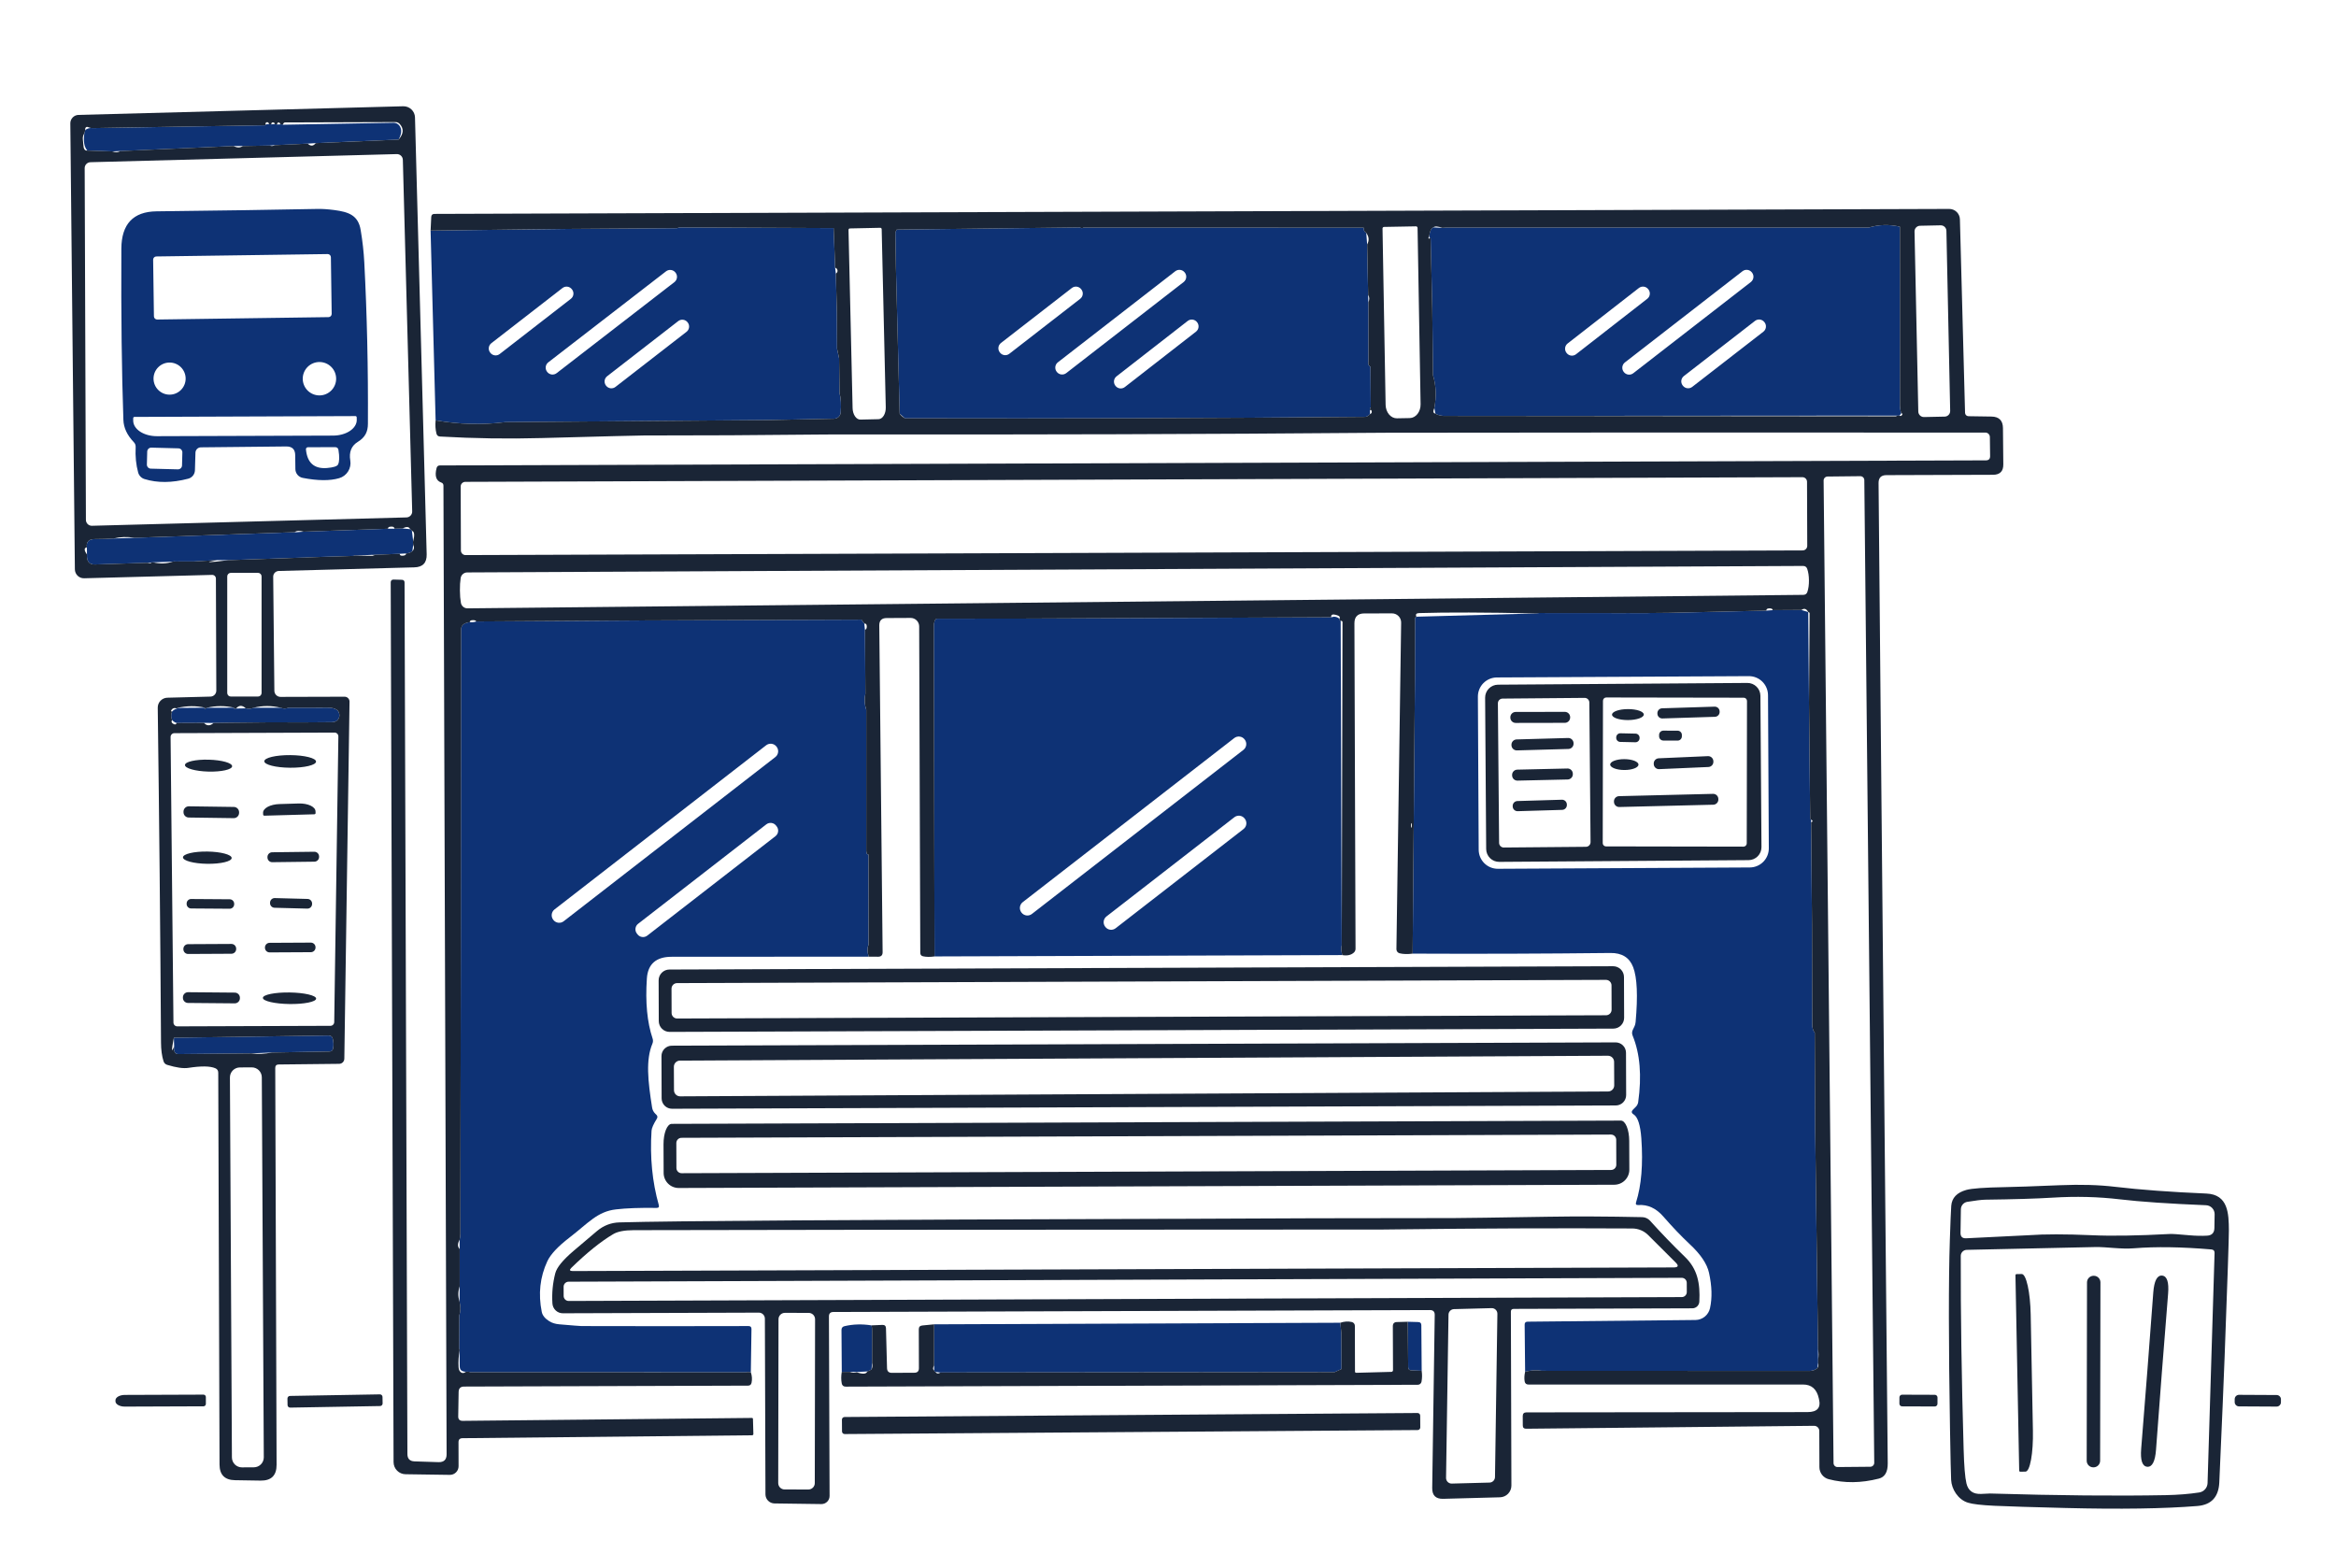
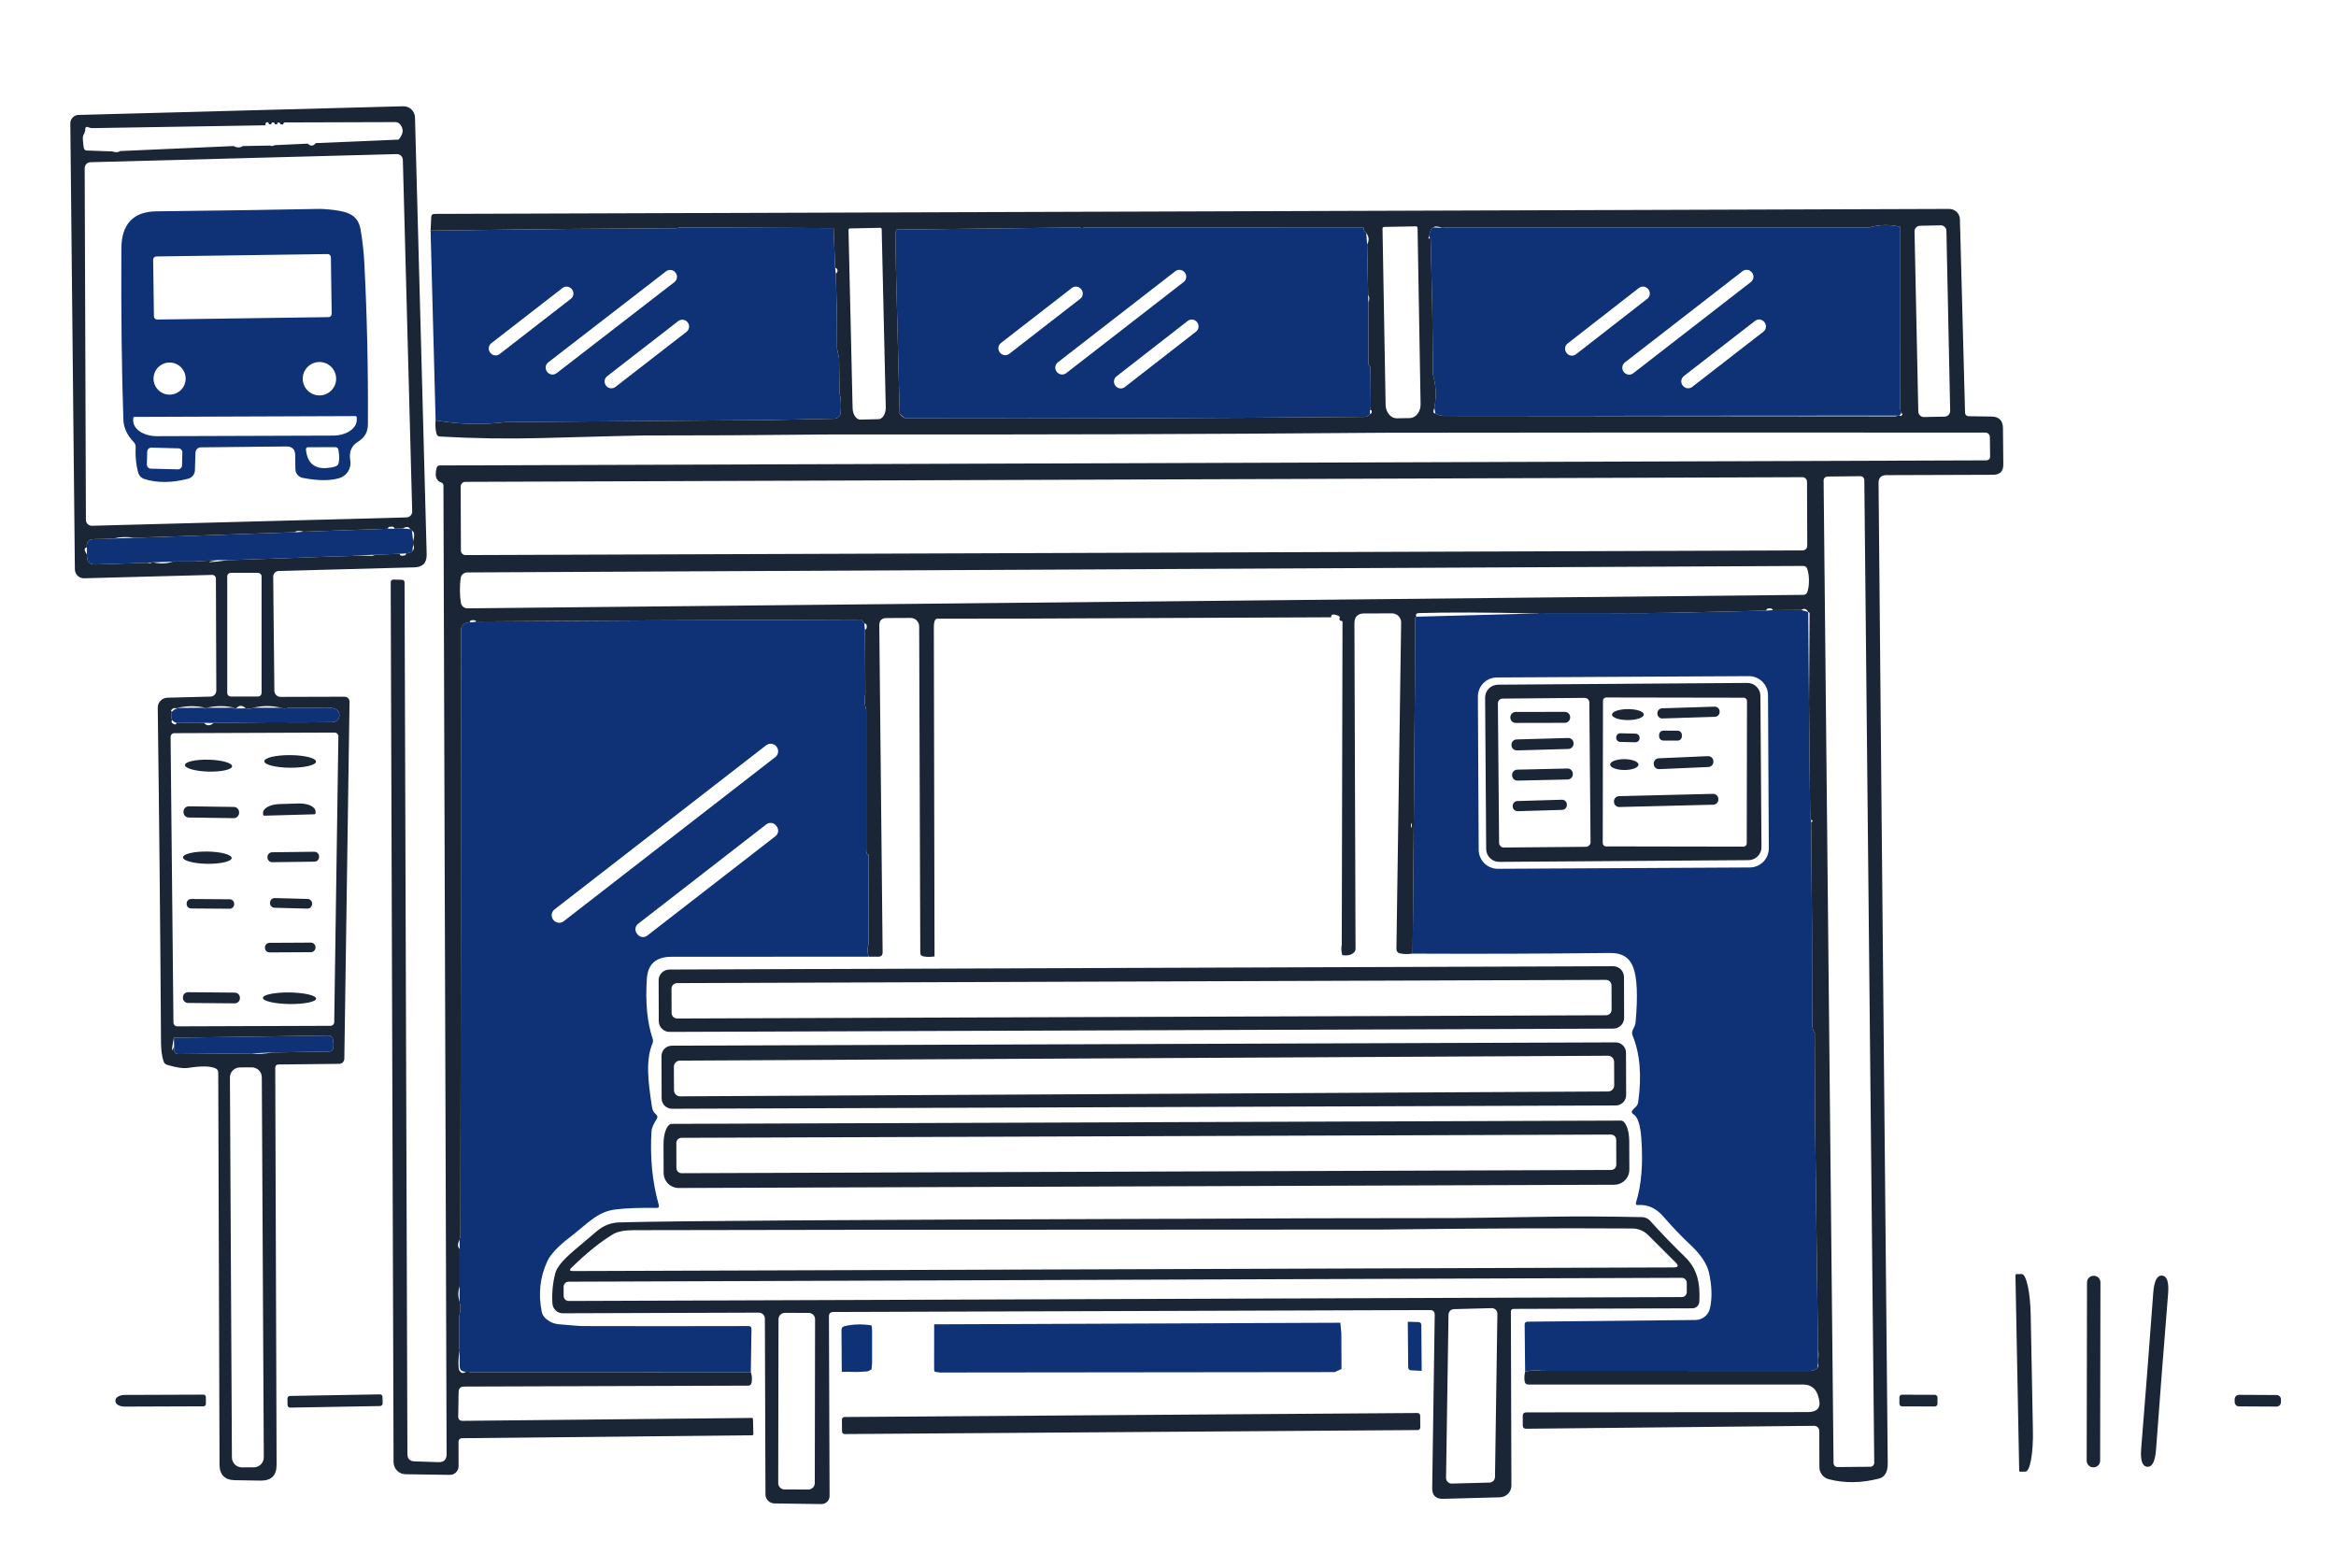
<svg xmlns="http://www.w3.org/2000/svg" width="575" height="386" viewBox="0 0 575 386" fill="none">
-   <path d="M98.109 34.363L77.711 35.225L75.742 35.355L67.62 35.728L66.412 35.829L59.771 35.944H57.514L29.541 37.18L27.614 37.267L21.491 37.051C20.714 36.169 20.475 34.746 20.772 32.782L21.002 32.02C21.423 31.608 22.07 31.445 22.942 31.531L65.349 30.841C65.186 30.659 65.468 30.568 66.197 30.568L66.786 30.611L67.606 30.539L68.224 30.64L69.057 30.611C69.383 30.573 69.585 30.601 69.661 30.697L96.887 30.223C97.155 30.218 97.42 30.276 97.662 30.39C97.904 30.505 98.116 30.674 98.282 30.884C98.962 31.756 98.905 32.916 98.109 34.363Z" fill="#0E3275" />
  <path d="M48.111 111.414L47.982 115.77C47.966 116.243 47.796 116.699 47.498 117.069C47.2 117.44 46.79 117.705 46.329 117.825C42.342 118.87 38.753 118.899 35.562 117.911C35.192 117.796 34.856 117.59 34.585 117.312C34.314 117.033 34.116 116.691 34.01 116.316C33.483 114.39 33.276 112.31 33.392 110.077C33.42 109.588 33.267 109.171 32.931 108.826C31.293 107.111 30.44 105.29 30.373 103.364C29.961 91.653 29.793 77.609 29.87 61.231C29.898 55.155 32.783 52.084 38.523 52.016C54.336 51.834 67.518 51.638 78.069 51.427C79.267 51.398 80.671 51.489 82.281 51.7C85.774 52.16 88.175 52.951 88.778 56.616C89.238 59.348 89.535 62.007 89.67 64.595C90.34 77.398 90.638 90.642 90.561 104.327C90.546 106.239 89.928 107.619 88.06 108.769C86.488 109.737 85.875 111.261 86.22 113.34C86.377 114.275 86.186 115.235 85.683 116.038C85.179 116.841 84.398 117.431 83.488 117.696C81.198 118.367 78.208 118.343 74.518 117.624C74.012 117.528 73.555 117.258 73.224 116.863C72.894 116.467 72.711 115.969 72.707 115.453L72.664 112.046C72.654 110.599 71.921 109.881 70.465 109.89L49.434 110.106C49.089 110.109 48.759 110.248 48.513 110.491C48.266 110.735 48.123 111.066 48.111 111.414ZM81.448 63.312C81.447 63.209 81.425 63.106 81.384 63.011C81.343 62.915 81.283 62.829 81.209 62.757C81.135 62.684 81.046 62.627 80.95 62.589C80.854 62.55 80.751 62.531 80.647 62.533L38.474 63.122C38.265 63.125 38.065 63.211 37.919 63.361C37.773 63.511 37.692 63.714 37.695 63.923L37.89 77.865C37.891 77.969 37.913 78.072 37.954 78.167C37.995 78.263 38.055 78.349 38.129 78.421C38.203 78.494 38.291 78.551 38.388 78.589C38.484 78.627 38.587 78.647 38.691 78.645L80.864 78.056C81.073 78.053 81.273 77.967 81.419 77.817C81.565 77.666 81.646 77.464 81.643 77.255L81.448 63.312ZM45.697 93.186C45.697 92.138 45.28 91.132 44.539 90.391C43.797 89.65 42.792 89.233 41.743 89.233C40.695 89.233 39.689 89.65 38.948 90.391C38.207 91.132 37.79 92.138 37.79 93.186C37.79 94.235 38.207 95.24 38.948 95.982C39.689 96.723 40.695 97.14 41.743 97.14C42.792 97.14 43.797 96.723 44.539 95.982C45.28 95.24 45.697 94.235 45.697 93.186ZM82.741 93.215C82.741 92.125 82.308 91.079 81.537 90.308C80.766 89.537 79.72 89.104 78.63 89.104C77.539 89.104 76.493 89.537 75.722 90.308C74.951 91.079 74.518 92.125 74.518 93.215C74.518 94.305 74.951 95.351 75.722 96.122C76.493 96.893 77.539 97.326 78.63 97.326C79.72 97.326 80.766 96.893 81.537 96.122C82.308 95.351 82.741 94.305 82.741 93.215ZM87.499 102.415L33.075 102.616C32.998 102.62 32.925 102.654 32.871 102.71C32.818 102.766 32.788 102.841 32.788 102.918V103.551C32.795 104.567 33.415 105.539 34.511 106.254C35.608 106.968 37.093 107.366 38.638 107.36L81.993 107.216C82.761 107.214 83.52 107.111 84.228 106.915C84.937 106.72 85.579 106.434 86.12 106.075C86.661 105.715 87.089 105.29 87.38 104.822C87.671 104.355 87.819 103.854 87.815 103.35L87.801 102.717C87.801 102.637 87.769 102.56 87.712 102.504C87.656 102.447 87.579 102.415 87.499 102.415ZM44.889 111.37C44.892 111.239 44.87 111.11 44.823 110.988C44.776 110.867 44.706 110.755 44.617 110.661C44.527 110.566 44.419 110.49 44.3 110.437C44.181 110.384 44.053 110.355 43.923 110.352L37.255 110.178C36.992 110.171 36.737 110.269 36.547 110.45C36.356 110.631 36.245 110.88 36.238 111.143L36.154 114.333C36.151 114.463 36.173 114.593 36.22 114.715C36.267 114.836 36.337 114.948 36.426 115.042C36.516 115.136 36.623 115.212 36.742 115.265C36.861 115.318 36.99 115.347 37.12 115.351L43.788 115.525C44.051 115.532 44.306 115.434 44.496 115.253C44.687 115.072 44.798 114.823 44.805 114.56L44.889 111.37ZM75.798 110.077C75.728 110.077 75.66 110.091 75.596 110.118C75.533 110.146 75.476 110.186 75.43 110.236C75.384 110.287 75.349 110.346 75.328 110.41C75.307 110.474 75.301 110.542 75.309 110.609C75.616 113.915 77.341 115.444 80.484 115.195C82.084 115.06 82.995 114.768 83.215 114.318C83.551 113.609 83.584 112.43 83.316 110.781C83.239 110.293 82.957 110.053 82.468 110.063L75.798 110.077Z" fill="#0E3275" />
  <path d="M467.646 55.796L467.661 99.424C467.641 100.2 467.747 100.972 467.977 101.738L467.546 102.313L466.913 102.299L356.254 102.371C354.961 102.438 353.978 102.242 353.307 101.782L353.063 100.402C353.59 97.527 353.48 94.853 352.732 92.38L352.546 75.907L352.143 58.556C351.932 58.757 351.822 58.575 351.812 58.01C351.966 56.841 352.301 56.16 352.819 55.968L355.004 56.084L355.967 56.012H459.984C462.457 55.274 465.011 55.202 467.646 55.796ZM431.224 67.053C430.956 66.707 430.56 66.481 430.125 66.426C429.69 66.371 429.251 66.491 428.905 66.76L399.963 89.209C399.617 89.478 399.392 89.873 399.337 90.308C399.282 90.743 399.402 91.182 399.67 91.529L399.706 91.574C399.974 91.921 400.37 92.146 400.805 92.201C401.24 92.256 401.679 92.136 402.025 91.867L430.967 69.418C431.313 69.149 431.538 68.754 431.593 68.319C431.648 67.884 431.528 67.445 431.26 67.098L431.224 67.053ZM405.705 71.174C405.438 70.831 405.046 70.608 404.615 70.554C404.184 70.501 403.749 70.62 403.406 70.887L385.869 84.539C385.526 84.806 385.304 85.198 385.25 85.63C385.196 86.061 385.316 86.496 385.583 86.839L385.636 86.907C385.903 87.25 386.295 87.473 386.726 87.526C387.158 87.58 387.593 87.46 387.936 87.193L405.472 73.542C405.815 73.275 406.038 72.882 406.091 72.451C406.145 72.02 406.025 71.585 405.758 71.242L405.705 71.174ZM434.288 79.273C434.156 79.103 433.992 78.961 433.805 78.854C433.618 78.748 433.412 78.679 433.199 78.652C432.985 78.625 432.769 78.64 432.561 78.697C432.353 78.754 432.159 78.851 431.989 78.983L414.474 92.569C414.304 92.701 414.162 92.865 414.055 93.052C413.949 93.239 413.88 93.445 413.853 93.658C413.826 93.872 413.841 94.088 413.898 94.296C413.955 94.504 414.052 94.698 414.184 94.868L414.237 94.936C414.369 95.106 414.533 95.249 414.72 95.355C414.906 95.462 415.113 95.531 415.326 95.558C415.54 95.585 415.756 95.569 415.964 95.512C416.172 95.456 416.366 95.359 416.536 95.227L434.051 81.641C434.221 81.509 434.363 81.345 434.47 81.158C434.576 80.971 434.645 80.765 434.672 80.551C434.699 80.338 434.684 80.121 434.627 79.913C434.57 79.706 434.473 79.512 434.341 79.341L434.288 79.273Z" fill="#0E3275" />
  <path d="M166.651 56.17C166.929 56.036 167.235 55.974 167.571 55.983L205.19 56.142L205.564 65.873L205.736 67.34L205.995 76.957L206.038 85.826L206.541 88.198L206.642 96.722C206.987 97.987 207.083 99.597 206.93 101.552C206.894 101.958 206.709 102.337 206.409 102.615C206.109 102.894 205.716 103.053 205.305 103.062L188.918 103.392L124.417 103.895C118.801 104.614 113.07 104.47 107.225 103.464L105.988 56.76L138.634 56.357L166.651 56.17ZM166.26 67.081C166.127 66.909 165.962 66.765 165.773 66.657C165.585 66.549 165.377 66.48 165.162 66.452C164.946 66.425 164.728 66.44 164.518 66.497C164.309 66.553 164.112 66.651 163.941 66.784L134.96 89.183C134.788 89.315 134.644 89.481 134.536 89.669C134.429 89.857 134.359 90.065 134.331 90.281C134.304 90.496 134.319 90.715 134.376 90.924C134.433 91.134 134.53 91.33 134.663 91.502L134.698 91.547C134.831 91.719 134.996 91.863 135.185 91.971C135.373 92.079 135.581 92.148 135.796 92.176C136.011 92.203 136.23 92.188 136.44 92.131C136.649 92.075 136.845 91.977 137.017 91.844L165.998 69.445C166.169 69.313 166.313 69.147 166.421 68.959C166.529 68.771 166.599 68.563 166.627 68.347C166.654 68.132 166.639 67.913 166.582 67.704C166.525 67.495 166.427 67.298 166.295 67.126L166.26 67.081ZM140.753 71.181C140.622 71.011 140.458 70.868 140.271 70.762C140.084 70.655 139.878 70.586 139.664 70.559C139.451 70.532 139.234 70.548 139.026 70.605C138.819 70.661 138.624 70.758 138.454 70.89L120.939 84.476C120.769 84.608 120.627 84.772 120.52 84.959C120.414 85.146 120.345 85.352 120.318 85.566C120.291 85.779 120.306 85.996 120.363 86.203C120.42 86.411 120.517 86.605 120.649 86.775L120.702 86.844C120.834 87.013 120.998 87.156 121.185 87.263C121.372 87.369 121.578 87.438 121.791 87.465C122.005 87.492 122.222 87.477 122.429 87.42C122.637 87.363 122.831 87.266 123.001 87.134L140.516 73.548C140.686 73.416 140.828 73.252 140.935 73.065C141.042 72.878 141.11 72.672 141.137 72.459C141.164 72.245 141.149 72.028 141.092 71.821C141.035 71.613 140.938 71.419 140.806 71.249L140.753 71.181ZM169.242 79.323C169.11 79.153 168.946 79.01 168.759 78.904C168.572 78.797 168.366 78.728 168.153 78.701C167.939 78.674 167.722 78.69 167.515 78.746C167.307 78.803 167.113 78.9 166.943 79.032L149.451 92.6C149.281 92.732 149.138 92.897 149.032 93.084C148.925 93.27 148.856 93.477 148.829 93.69C148.802 93.903 148.818 94.12 148.875 94.328C148.931 94.535 149.029 94.73 149.16 94.9L149.196 94.945C149.328 95.115 149.492 95.258 149.679 95.364C149.866 95.471 150.072 95.54 150.285 95.567C150.499 95.594 150.715 95.578 150.923 95.522C151.131 95.465 151.325 95.368 151.495 95.236L168.987 81.668C169.157 81.536 169.299 81.371 169.406 81.184C169.513 80.998 169.581 80.791 169.608 80.578C169.635 80.365 169.62 80.148 169.563 79.94C169.506 79.733 169.409 79.538 169.277 79.368L169.242 79.323Z" fill="#0E3275" />
  <path d="M265.795 55.982C266.111 56.193 266.413 56.208 266.7 56.026L335.672 56.04C335.585 56.577 335.796 57.008 336.304 57.334L336.52 60.166L336.764 72.614L336.822 74.425L336.85 75.302V88.757C336.716 89.649 336.879 90.128 337.339 90.195L337.411 100.401C337.267 100.19 337.2 100.396 337.21 101.019L337.224 101.925C336.783 102.375 336.386 102.601 336.031 102.601C298.253 102.936 260.49 103.056 222.742 102.96L221.448 101.81L220.528 65.772L220.398 57.175C220.504 56.955 220.609 56.735 220.715 56.514L265.795 55.982ZM291.608 67.056C291.339 66.709 290.944 66.484 290.509 66.429C290.074 66.374 289.635 66.494 289.289 66.763L260.393 89.177C260.046 89.445 259.821 89.841 259.766 90.276C259.711 90.711 259.831 91.15 260.1 91.496L260.135 91.542C260.404 91.888 260.799 92.114 261.234 92.168C261.669 92.224 262.108 92.103 262.454 91.835L291.35 69.421C291.697 69.152 291.922 68.757 291.977 68.322C292.032 67.887 291.912 67.448 291.643 67.101L291.608 67.056ZM266.126 71.177C265.995 71.007 265.83 70.865 265.644 70.758C265.457 70.652 265.25 70.583 265.037 70.556C264.823 70.529 264.607 70.544 264.399 70.601C264.192 70.658 263.997 70.755 263.827 70.887L246.381 84.42C246.21 84.552 246.068 84.716 245.961 84.903C245.855 85.09 245.786 85.296 245.759 85.509C245.732 85.723 245.747 85.94 245.804 86.147C245.861 86.355 245.958 86.549 246.09 86.719L246.143 86.787C246.275 86.957 246.439 87.1 246.626 87.206C246.813 87.313 247.019 87.382 247.232 87.409C247.446 87.436 247.663 87.42 247.87 87.364C248.078 87.307 248.272 87.21 248.442 87.078L265.889 73.545C266.059 73.413 266.201 73.249 266.308 73.062C266.415 72.875 266.483 72.669 266.51 72.456C266.537 72.242 266.522 72.025 266.465 71.818C266.408 71.61 266.311 71.416 266.179 71.246L266.126 71.177ZM294.644 79.287C294.377 78.944 293.985 78.721 293.553 78.667C293.122 78.614 292.687 78.733 292.344 79L274.83 92.634C274.661 92.766 274.518 92.931 274.412 93.118C274.306 93.305 274.237 93.511 274.211 93.725C274.184 93.938 274.2 94.155 274.257 94.363C274.314 94.57 274.412 94.764 274.544 94.934L274.579 94.979C274.846 95.322 275.238 95.545 275.67 95.599C276.101 95.653 276.536 95.533 276.879 95.266L294.393 81.632C294.563 81.5 294.705 81.335 294.811 81.148C294.917 80.961 294.986 80.755 295.012 80.541C295.039 80.328 295.023 80.111 294.966 79.903C294.909 79.696 294.811 79.502 294.679 79.332L294.644 79.287Z" fill="#0E3275" />
  <path d="M95.523 130.144L97.104 130.13L99.102 130.072L100.957 130.245C101.148 130.36 101.292 130.499 101.388 130.662L101.704 133.206C101.637 133.292 101.637 133.585 101.704 134.083L101.503 135.65C101.11 136.004 100.583 136.196 99.922 136.225L98.398 136.311L91.57 136.57L87.746 136.742C87.459 136.675 87.214 136.704 87.013 136.829L79.121 137.073L56.193 137.878L53.462 137.864L47.798 138.194L43.184 138.209C42.934 138.161 42.704 138.175 42.494 138.252L37.678 138.41L37.117 138.453L36.269 138.525C31.957 138.669 27.654 138.807 23.36 138.942C21.961 138.98 21.31 138.156 21.405 136.469L21.391 134.715C21.19 133.364 21.841 132.689 23.346 132.689C24.908 132.689 26.437 132.641 27.932 132.545L33.064 132.372L72.523 130.992C72.686 130.992 72.849 130.992 73.012 130.992L74.334 130.892C74.478 130.882 74.617 130.872 74.751 130.863L95.523 130.144Z" fill="#0E3275" />
  <path d="M434.788 150.297L436.341 150.182L443.413 150.139L445.095 150.642L445.282 172.981L445.569 201.616C445.751 201.481 445.828 201.75 445.799 202.421L446.015 227.692L446.073 251.899C446.034 252.886 446.24 253.643 446.691 254.171L446.806 278.306L447.496 332.097L447.524 334.613V335.447L447.366 336.683C446.81 337.239 446.01 337.488 444.966 337.431L379.559 337.402C378.218 337.172 376.833 337.248 375.405 337.632L375.29 326.046C375.28 325.566 375.52 325.322 376.009 325.312L417.337 324.896C418.174 324.888 418.985 324.595 419.635 324.065C420.285 323.535 420.737 322.799 420.916 321.977C421.472 319.447 421.391 316.553 420.672 313.295C420.193 311.091 418.621 308.748 415.957 306.266C413.839 304.282 411.659 302.001 409.416 299.423C407.643 297.382 405.593 296.443 403.264 296.606C402.737 296.644 402.555 296.414 402.717 295.916C404.03 291.785 404.462 286.548 404.011 280.204C403.772 276.907 403.139 274.938 402.114 274.296C401.558 273.96 401.51 273.562 401.97 273.102L402.674 272.398C402.973 272.1 403.17 271.707 403.235 271.277C404.145 264.808 403.69 259.35 401.869 254.904C401.678 254.434 401.687 253.969 401.898 253.509C402.272 252.704 402.516 252.402 402.603 251.54C403.178 245.119 402.976 240.624 401.999 238.056C401.098 235.689 399.229 234.525 396.393 234.563C380.043 234.745 363.819 234.798 347.719 234.721L348.279 167.274L348.308 152.065C348.414 151.969 348.524 151.878 348.639 151.792L378.021 150.987L378.855 150.886L393.776 150.901H396.091L399.569 150.915L400.403 150.901L405.319 150.915L406.153 150.886L410.782 150.843L434.788 150.297ZM435.192 171.098C435.186 169.851 434.684 168.658 433.798 167.781C432.912 166.904 431.714 166.415 430.467 166.422L368.454 166.746C367.207 166.753 366.014 167.254 365.137 168.141C364.261 169.027 363.772 170.225 363.778 171.471L363.975 209.162C363.982 210.409 364.483 211.602 365.37 212.479C366.256 213.356 367.454 213.845 368.701 213.838L430.714 213.513C431.96 213.507 433.153 213.005 434.03 212.119C434.907 211.233 435.396 210.035 435.389 208.788L435.192 171.098Z" fill="#0E3275" />
-   <path d="M327.677 151.935C328.396 151.676 329.067 151.791 329.69 152.28C329.671 152.52 329.776 152.692 330.006 152.798L330.265 232.636C330.102 233.278 330.14 234.093 330.38 235.08L230.028 235.411C229.961 208.232 229.903 181.183 229.855 154.264C229.855 153.123 230.095 152.462 230.574 152.28L252.899 152.251L327.677 151.935ZM306.35 181.985C306.204 181.797 306.023 181.639 305.816 181.522C305.61 181.404 305.382 181.328 305.146 181.298C304.91 181.268 304.67 181.285 304.441 181.348C304.212 181.411 303.997 181.518 303.809 181.664L251.742 222.051C251.554 222.197 251.396 222.378 251.278 222.585C251.161 222.792 251.085 223.019 251.055 223.255C251.025 223.491 251.042 223.731 251.105 223.96C251.167 224.19 251.275 224.405 251.421 224.593L251.456 224.638C251.602 224.826 251.783 224.983 251.99 225.101C252.196 225.219 252.424 225.295 252.66 225.325C252.896 225.355 253.136 225.338 253.365 225.275C253.594 225.212 253.809 225.105 253.997 224.959L306.064 184.572C306.252 184.426 306.41 184.244 306.528 184.038C306.645 183.831 306.721 183.603 306.751 183.367C306.781 183.131 306.764 182.892 306.701 182.662C306.639 182.433 306.531 182.218 306.385 182.03L306.35 181.985ZM306.361 201.465C306.216 201.278 306.036 201.122 305.831 201.005C305.626 200.888 305.4 200.813 305.166 200.783C304.932 200.754 304.694 200.77 304.466 200.833C304.239 200.895 304.026 201.001 303.839 201.146L272.354 225.569C271.977 225.861 271.732 226.291 271.672 226.764C271.613 227.236 271.743 227.713 272.035 228.09L272.088 228.158C272.233 228.345 272.412 228.501 272.617 228.618C272.822 228.735 273.048 228.81 273.283 228.84C273.517 228.869 273.754 228.852 273.982 228.79C274.21 228.728 274.423 228.621 274.609 228.477L306.095 204.054C306.471 203.762 306.716 203.332 306.776 202.859C306.836 202.386 306.705 201.909 306.413 201.533L306.361 201.465Z" fill="#0E3275" />
  <path d="M212.027 152.51L212.745 153.487L212.904 155.04L212.961 162.831L213.004 170.737C212.726 172.117 212.798 173.43 213.22 174.676V209.435C213.239 210.067 213.421 210.36 213.766 210.312L213.795 232.507C213.459 233.264 213.464 234.251 213.809 235.468C197.613 235.468 181.451 235.477 165.322 235.497C161.508 235.497 159.477 237.27 159.227 240.815C158.825 246.69 159.294 251.625 160.636 255.622C160.775 256.028 160.76 256.473 160.593 256.872C158.925 260.854 159.472 266.015 160.507 272.57C160.593 273.164 160.847 273.672 161.269 274.094L161.57 274.395C161.858 274.683 161.896 274.999 161.685 275.344C160.852 276.686 160.416 277.668 160.377 278.291C159.956 284.798 160.55 290.903 162.16 296.605C162.294 297.084 162.112 297.319 161.614 297.309C157.502 297.252 154.182 297.371 151.652 297.669C147.009 298.186 144.78 301.075 140.152 304.626C137.325 306.801 135.513 308.742 134.718 310.448C132.916 314.329 132.461 318.479 133.352 322.897C133.525 323.759 134.133 324.521 135.178 325.182C135.849 325.614 136.678 325.872 137.665 325.959C140.875 326.236 142.691 326.38 143.113 326.39C156.827 326.428 170.54 326.428 184.254 326.39C184.743 326.39 184.983 326.634 184.973 327.123L184.815 337.76C184.278 337.684 183.895 337.689 183.665 337.775L115.786 337.76C115.451 337.626 115.091 337.583 114.708 337.631C114.2 337.631 113.807 337.516 113.529 337.286C113.29 337.094 113.165 336.749 113.155 336.251C113.136 334.986 113.122 333.716 113.112 332.442C113.151 332.24 113.117 332.058 113.012 331.895L113.04 323.845C113.376 322.772 113.4 321.612 113.112 320.367L113.141 316.629V307.429L113.127 305.144C113.251 304.674 113.314 304.185 113.314 303.677C113.419 254.112 113.477 204.547 113.486 154.982C113.486 153.919 114.21 153.3 115.657 153.128C116.213 153.195 116.73 153.142 117.209 152.97L158.796 152.711L212.027 152.51ZM191.128 183.758C190.982 183.57 190.801 183.413 190.594 183.295C190.387 183.177 190.16 183.101 189.924 183.071C189.688 183.041 189.448 183.058 189.219 183.121C188.989 183.184 188.774 183.291 188.586 183.437L136.496 223.842C136.117 224.137 135.87 224.57 135.81 225.046C135.749 225.523 135.881 226.004 136.175 226.383L136.211 226.429C136.356 226.617 136.538 226.774 136.744 226.892C136.951 227.01 137.179 227.086 137.415 227.116C137.651 227.146 137.89 227.129 138.12 227.066C138.349 227.003 138.564 226.896 138.752 226.75L190.842 186.345C191.222 186.05 191.469 185.617 191.529 185.141C191.589 184.664 191.457 184.183 191.163 183.804L191.128 183.758ZM191.025 203.205C190.888 203.027 190.716 202.879 190.521 202.767C190.326 202.656 190.111 202.584 189.888 202.556C189.665 202.528 189.439 202.544 189.222 202.603C189.006 202.663 188.803 202.764 188.625 202.902L157.071 227.377C156.713 227.656 156.48 228.065 156.423 228.515C156.366 228.965 156.49 229.419 156.768 229.778L156.927 229.982C157.064 230.16 157.236 230.308 157.431 230.42C157.626 230.531 157.841 230.603 158.064 230.631C158.287 230.659 158.513 230.643 158.73 230.584C158.947 230.524 159.149 230.423 159.327 230.285L190.881 205.81C191.239 205.531 191.473 205.122 191.529 204.672C191.586 204.222 191.462 203.768 191.184 203.409L191.025 203.205Z" fill="#0E3275" />
  <path d="M43.639 174.248L50.467 174.191C50.189 174.613 50.338 174.617 50.913 174.205L57.654 174.191C57.405 174.383 57.554 174.45 58.1 174.392L60.486 174.349C61.253 174.493 61.895 174.445 62.413 174.205H69.097C69.739 174.464 70.386 174.459 71.038 174.191L80.583 174.177C81.254 174.167 81.848 174.253 82.365 174.435C82.988 174.646 83.367 175.053 83.501 175.657C83.635 176.28 83.482 176.817 83.041 177.267C82.734 177.583 82.264 177.746 81.632 177.756C76.677 177.823 71.737 177.833 66.811 177.785L56.734 177.885L52.58 177.943L50.194 177.928L43.481 177.957C42.992 177.794 42.614 177.54 42.345 177.195C42.067 176.505 42.067 175.825 42.345 175.154C42.652 174.79 43.064 174.541 43.581 174.406C43.601 174.349 43.62 174.296 43.639 174.248Z" fill="#0E3275" />
  <path d="M66.918 259.058L61.873 259.274L43.918 259.446C43.401 259.456 43.065 259.216 42.912 258.727C42.806 258.402 42.792 258.004 42.869 257.534L42.797 255.421L80.891 254.875C81.418 254.875 81.753 255.124 81.897 255.622C82.117 256.447 82.151 257.256 81.998 258.052C81.902 258.55 81.6 258.804 81.092 258.814L66.918 259.058Z" fill="#0E3275" />
  <path d="M329.922 325.574L330.167 328.133L330.21 336.959L328.542 337.721L232.201 337.822L231.525 337.836L230.289 337.678C230.078 337.62 229.963 337.486 229.944 337.275L229.93 336.082L229.944 325.962L329.922 325.574Z" fill="#0E3275" />
  <path d="M349.945 337.405L347.4 337.29C346.892 337.271 346.634 337.007 346.624 336.499L346.523 325.33L349.082 325.402C349.6 325.412 349.858 325.675 349.858 326.193L349.945 337.405Z" fill="#0E3275" />
  <path d="M214.489 326.219C214.623 326.554 214.681 327.01 214.661 327.585V334.571V335.433L214.518 337.086L213.483 337.561L210.996 337.69L209.156 337.661H207.201L207.129 327.355C207.129 326.847 207.373 326.535 207.862 326.42C209.951 325.922 212.16 325.855 214.489 326.219Z" fill="#0E3275" />
  <path d="M52.987 262.926C51.713 262.38 49.504 262.351 46.361 262.84C45.143 263.031 43.414 262.787 41.171 262.107C40.702 261.963 40.395 261.661 40.251 261.201C39.849 259.945 39.643 258.412 39.633 256.601C39.461 229.078 39.192 201.612 38.828 174.203C38.816 173.564 39.057 172.946 39.499 172.483C39.94 172.02 40.546 171.75 41.185 171.731L51.809 171.458C52.194 171.447 52.559 171.286 52.828 171.009C53.096 170.733 53.246 170.362 53.246 169.977L53.145 142.42C53.145 142.297 53.121 142.175 53.074 142.061C53.026 141.948 52.957 141.845 52.87 141.759C52.783 141.674 52.68 141.606 52.566 141.562C52.453 141.517 52.332 141.496 52.211 141.5L20.715 142.334C20.42 142.344 20.126 142.294 19.85 142.187C19.574 142.08 19.322 141.919 19.109 141.712C18.896 141.506 18.726 141.259 18.609 140.985C18.493 140.712 18.432 140.418 18.43 140.12L17.309 30.367C17.305 29.826 17.513 29.304 17.889 28.914C18.266 28.524 18.78 28.298 19.321 28.283L99.246 26.155C99.618 26.146 99.988 26.209 100.336 26.342C100.683 26.475 101 26.674 101.27 26.929C101.54 27.184 101.756 27.49 101.907 27.828C102.058 28.166 102.141 28.531 102.15 28.901L105.025 136.455C105.073 138.534 104.057 139.598 101.977 139.646L68.613 140.537C68.245 140.548 67.895 140.702 67.64 140.966C67.384 141.229 67.244 141.581 67.247 141.946L67.535 170.02C67.537 170.22 67.578 170.418 67.656 170.602C67.735 170.786 67.849 170.953 67.991 171.094C68.134 171.234 68.303 171.344 68.489 171.419C68.674 171.494 68.873 171.532 69.073 171.53L84.828 171.486C84.987 171.485 85.145 171.515 85.292 171.576C85.44 171.636 85.574 171.726 85.686 171.84C85.799 171.954 85.888 172.089 85.948 172.238C86.007 172.388 86.037 172.547 86.035 172.708L84.756 260.583C84.752 260.917 84.618 261.237 84.382 261.473C84.145 261.71 83.826 261.844 83.491 261.848L68.613 262.006C68.038 262.006 67.751 262.293 67.751 262.868L68.081 360.532C68.091 363.168 66.778 364.466 64.142 364.428L57.861 364.327C55.321 364.289 54.046 363.005 54.037 360.475L53.721 264.033C53.721 263.496 53.476 263.127 52.987 262.926ZM65.35 30.841L22.944 31.532C22.551 31.56 22.124 31.479 21.664 31.287C21.358 31.163 21.137 31.254 21.003 31.56C20.955 31.685 20.955 31.838 21.003 32.02L20.773 32.782C20.457 33.261 20.332 33.784 20.399 34.349C20.476 35.029 20.514 35.437 20.514 35.571C20.543 36.644 20.869 37.138 21.492 37.051L27.616 37.267C28.478 37.555 29.12 37.526 29.542 37.181L57.516 35.945C58.349 36.405 59.102 36.405 59.772 35.945L66.414 35.83C66.845 36.002 67.247 35.969 67.621 35.729L75.743 35.355C76.481 36.036 77.137 35.992 77.712 35.226L98.111 34.363C99.328 32.974 99.438 31.709 98.441 30.568C98.135 30.214 97.746 30.041 97.277 30.051L70.165 30.137C70.012 30.137 69.892 30.199 69.806 30.324C69.72 30.429 69.672 30.554 69.662 30.698C69.586 30.602 69.385 30.573 69.059 30.611C68.877 30.228 68.69 30.075 68.498 30.151C68.278 30.228 68.187 30.391 68.225 30.64L67.607 30.54C67.616 30.233 67.453 30.099 67.118 30.137C66.878 30.156 66.768 30.314 66.787 30.611L66.198 30.568C66.179 30.242 66.03 30.08 65.752 30.08C65.436 30.07 65.302 30.324 65.35 30.841ZM100.051 127.355C100.242 127.35 100.43 127.307 100.604 127.228C100.778 127.15 100.935 127.039 101.065 126.9C101.196 126.761 101.298 126.598 101.366 126.419C101.434 126.241 101.466 126.051 101.46 125.86L99.16 39.337C99.154 39.146 99.111 38.959 99.033 38.785C98.955 38.611 98.843 38.454 98.704 38.323C98.566 38.192 98.402 38.09 98.224 38.022C98.046 37.955 97.856 37.923 97.665 37.928L22.268 39.926C21.886 39.934 21.521 40.092 21.255 40.367C20.988 40.642 20.841 41.01 20.845 41.393L21.147 127.973C21.149 128.165 21.189 128.355 21.264 128.531C21.34 128.708 21.45 128.867 21.587 129.001C21.725 129.135 21.888 129.24 22.066 129.31C22.245 129.38 22.436 129.415 22.627 129.411L100.051 127.355ZM95.523 130.144L74.751 130.863C73.726 130.566 72.983 130.609 72.523 130.992L33.064 132.372C31.339 132.075 29.628 132.133 27.932 132.545C26.437 132.64 24.908 132.688 23.346 132.688C21.842 132.688 21.19 133.364 21.391 134.715C20.663 134.849 20.668 135.434 21.405 136.469C21.31 138.156 21.961 138.98 23.36 138.941C27.654 138.807 31.957 138.668 36.269 138.525C37.132 138.678 37.414 138.654 37.117 138.453L37.678 138.41C39.403 138.812 41.008 138.759 42.494 138.251C42.705 138.175 42.934 138.16 43.184 138.208L47.798 138.194L53.462 137.863C50.041 138.534 50.951 138.539 56.193 137.878L79.121 137.073L87.013 136.828C87.214 136.704 87.459 136.675 87.746 136.742L92.102 136.814C92.246 136.824 92.246 136.809 92.102 136.771C91.939 136.733 91.762 136.665 91.57 136.57L98.398 136.311C98.369 136.665 98.633 136.819 99.189 136.771C99.745 136.723 99.989 136.541 99.922 136.225C100.583 136.196 101.11 136.004 101.503 135.65C101.944 135.228 102.011 134.706 101.704 134.083C101.637 133.584 101.637 133.292 101.704 133.206C102.107 131.653 102.001 130.805 101.388 130.661C101.292 130.499 101.148 130.36 100.957 130.245C100.669 129.612 100.051 129.555 99.102 130.072L97.104 130.13C97.056 129.689 96.673 129.531 95.954 129.655C95.628 129.713 95.485 129.876 95.523 130.144ZM64.387 141.874C64.387 141.641 64.294 141.418 64.13 141.254C63.965 141.09 63.742 140.997 63.51 140.997H56.811C56.579 140.997 56.355 141.09 56.191 141.254C56.027 141.418 55.934 141.641 55.934 141.874V170.566C55.934 170.799 56.027 171.022 56.191 171.187C56.355 171.351 56.579 171.443 56.811 171.443H63.51C63.742 171.443 63.965 171.351 64.13 171.187C64.294 171.022 64.387 170.799 64.387 170.566V141.874ZM50.917 174.203C50.342 174.615 50.194 174.611 50.472 174.189C48.258 173.681 45.982 173.7 43.644 174.246C43.624 174.294 43.605 174.347 43.586 174.405C43.03 174.175 42.599 174.247 42.292 174.62C42.014 174.965 42.034 175.143 42.35 175.152C42.072 175.823 42.072 176.503 42.35 177.193C42.091 177.644 42.245 177.994 42.81 178.243C43.136 178.386 43.361 178.291 43.486 177.955L50.199 177.926C50.917 178.712 51.713 178.717 52.585 177.941L56.739 177.883L66.816 177.783C71.742 177.831 76.682 177.821 81.637 177.754C82.269 177.744 82.739 177.581 83.046 177.265C83.486 176.815 83.64 176.278 83.505 175.655C83.371 175.051 82.993 174.644 82.37 174.433C81.852 174.251 81.258 174.165 80.587 174.175L71.042 174.189C70.391 174.457 69.744 174.462 69.102 174.203C66.878 173.648 64.65 173.648 62.417 174.203C61.9 174.443 61.258 174.491 60.491 174.347C59.629 173.523 58.833 173.537 58.105 174.39C57.559 174.448 57.41 174.381 57.659 174.189C55.378 173.671 53.131 173.676 50.917 174.203ZM81.335 252.49C81.58 252.49 81.816 252.393 81.991 252.221C82.165 252.049 82.266 251.815 82.269 251.57L83.29 181.261C83.292 181.138 83.269 181.015 83.223 180.9C83.177 180.784 83.108 180.68 83.021 180.591C82.934 180.503 82.831 180.433 82.716 180.385C82.602 180.337 82.479 180.313 82.356 180.313L42.91 180.456C42.665 180.46 42.431 180.56 42.259 180.735C42.087 180.91 41.99 181.146 41.99 181.391L42.695 251.685C42.695 251.809 42.719 251.931 42.767 252.046C42.815 252.16 42.885 252.264 42.974 252.35C43.062 252.437 43.167 252.506 43.282 252.552C43.397 252.598 43.52 252.621 43.644 252.619L81.335 252.49ZM42.795 255.422C42.182 258.585 42.206 259.289 42.867 257.535C42.791 258.005 42.805 258.403 42.91 258.728C43.064 259.217 43.399 259.457 43.917 259.447L61.871 259.275C63.567 259.476 65.249 259.404 66.917 259.059L81.091 258.815C81.598 258.805 81.9 258.551 81.996 258.053C82.15 257.257 82.116 256.448 81.895 255.623C81.752 255.125 81.416 254.876 80.889 254.876L42.795 255.422ZM64.444 265.163C64.442 264.84 64.377 264.521 64.252 264.223C64.127 263.926 63.944 263.656 63.715 263.428C63.485 263.201 63.213 263.022 62.914 262.9C62.616 262.778 62.296 262.716 61.973 262.718L59.04 262.733C58.388 262.736 57.764 262.999 57.306 263.462C56.847 263.925 56.592 264.552 56.595 265.204L57.085 358.726C57.087 359.049 57.152 359.368 57.277 359.666C57.402 359.964 57.584 360.234 57.814 360.461C58.043 360.688 58.315 360.867 58.614 360.989C58.913 361.111 59.233 361.173 59.556 361.172L62.488 361.156C63.14 361.153 63.764 360.891 64.223 360.427C64.681 359.964 64.937 359.337 64.933 358.685L64.444 265.163Z" fill="#1A2536" />
  <path d="M375.407 337.632C376.834 337.249 378.219 337.172 379.561 337.402L444.967 337.431C446.012 337.488 446.812 337.239 447.368 336.683C447.617 336.357 447.67 335.945 447.526 335.447V334.613C447.67 333.76 447.66 332.922 447.497 332.098L446.807 278.306L446.692 254.171C446.242 253.644 446.036 252.887 446.074 251.9L446.017 227.692L445.801 202.421C446.328 202.191 446.251 201.923 445.571 201.616L445.283 172.981L445.427 150.944C445.427 150.829 445.37 150.747 445.255 150.7C445.197 150.68 445.144 150.661 445.097 150.642C444.646 149.818 444.085 149.65 443.415 150.139L436.342 150.182C436.323 149.885 436.064 149.736 435.566 149.736C434.991 149.746 434.732 149.933 434.79 150.297L410.783 150.843L406.155 150.886L405.321 150.915L400.405 150.901L399.571 150.915L396.092 150.901H393.778L378.857 150.886L378.023 150.987C365.689 150.719 356.12 150.69 349.316 150.901C348.607 150.92 348.382 151.217 348.64 151.792C348.525 151.878 348.415 151.969 348.31 152.065L348.281 167.274L347.72 234.721C346.474 234.884 345.401 234.856 344.5 234.635C344.275 234.577 344.076 234.445 343.935 234.26C343.794 234.074 343.72 233.847 343.724 233.615L344.888 153.258C344.894 152.959 344.84 152.662 344.729 152.384C344.618 152.106 344.452 151.853 344.242 151.64C344.032 151.427 343.781 151.258 343.504 151.143C343.228 151.029 342.931 150.971 342.632 150.973L335.803 150.987C334.193 150.997 333.388 151.806 333.388 153.416L333.662 233.528C333.662 233.705 333.625 233.879 333.553 234.04C333.481 234.201 333.376 234.345 333.245 234.463C332.564 235.086 331.611 235.292 330.384 235.081C330.144 234.094 330.106 233.279 330.269 232.637L330.456 153.1C330.456 153.033 330.432 152.976 330.384 152.928C330.279 152.822 330.154 152.779 330.01 152.798C329.78 152.693 329.675 152.52 329.694 152.281C329.972 151.869 329.675 151.553 328.803 151.332C327.959 151.112 327.586 151.313 327.682 151.936L252.903 152.252L230.578 152.281C230.099 152.463 229.86 153.124 229.86 154.265C229.908 181.184 229.965 208.233 230.032 235.411C228.949 235.565 228.015 235.555 227.229 235.383C226.759 235.287 226.525 234.999 226.525 234.52L226.252 154.178C226.252 153.626 226.03 153.095 225.637 152.704C225.243 152.314 224.709 152.094 224.153 152.094L218.245 152.123C217.028 152.123 216.424 152.731 216.433 153.948L217.253 234.362C217.262 235.11 216.893 235.483 216.146 235.483L213.817 235.469C213.472 234.252 213.467 233.265 213.803 232.508L213.774 210.313C213.429 210.361 213.247 210.068 213.228 209.436V174.677C212.806 173.431 212.734 172.118 213.012 170.738L212.969 162.832L212.912 155.041C213.285 154.887 213.424 154.519 213.328 153.934C213.261 153.599 213.07 153.45 212.753 153.488L212.035 152.511L158.804 152.712L117.217 152.971C117.169 152.75 116.91 152.64 116.441 152.64C115.856 152.64 115.598 152.803 115.665 153.129C114.218 153.301 113.494 153.92 113.494 154.983C113.484 204.548 113.427 254.113 113.322 303.678C113.322 304.186 113.259 304.675 113.135 305.145C112.598 306.112 112.603 306.874 113.149 307.43V316.63C112.718 317.857 112.708 319.103 113.12 320.368C113.408 321.613 113.384 322.773 113.048 323.846L113.02 331.896C113.125 332.059 113.159 332.241 113.12 332.443C112.881 333.784 112.799 335.131 112.876 336.482C112.905 336.99 113.039 337.368 113.278 337.618C113.681 338.049 114.16 338.054 114.716 337.632C115.099 337.584 115.459 337.627 115.794 337.761L183.673 337.776C183.903 337.69 184.286 337.685 184.823 337.761C185.11 338.643 185.168 339.501 184.995 340.335C184.899 340.814 184.607 341.053 184.118 341.053L114.242 341.283C113.35 341.283 112.9 341.729 112.89 342.62L112.79 348.629C112.78 349.357 113.144 349.721 113.882 349.721L185.024 349.003C185.235 348.993 185.34 349.084 185.34 349.276L185.441 352.927C185.45 353.147 185.34 353.262 185.11 353.272L113.839 353.991C113.178 354 112.852 354.331 112.862 354.983L112.876 360.891C112.876 361.173 112.82 361.452 112.711 361.712C112.603 361.972 112.443 362.207 112.243 362.405C112.042 362.603 111.804 362.759 111.543 362.865C111.281 362.97 111.001 363.022 110.72 363.018L99.809 362.86C99.03 362.849 98.286 362.531 97.738 361.974C97.189 361.418 96.88 360.668 96.876 359.885L96.172 143.397C96.163 142.889 96.412 142.64 96.92 142.65L98.918 142.707C99.359 142.726 99.579 142.951 99.579 143.383L100.283 357.872C100.283 359.06 100.878 359.669 102.066 359.698L107.931 359.885C109.273 359.923 109.939 359.276 109.929 357.944L109.153 119.535C109.153 119.142 108.966 118.883 108.592 118.758C107.337 118.317 106.963 117.124 107.471 115.179C107.586 114.767 107.854 114.561 108.276 114.561L488.84 113.31C489.52 113.301 489.86 112.956 489.86 112.275L489.803 107.575C489.799 107.28 489.681 106.998 489.474 106.791C489.266 106.584 488.987 106.468 488.696 106.468C413.064 106.449 363.969 106.463 341.41 106.511C340.375 106.511 338.817 106.52 336.738 106.54C298.433 106.865 254.853 106.995 205.997 106.928C204.55 106.928 203.113 106.937 201.685 106.956C186.859 107.119 172.436 107.196 158.416 107.186C157.333 107.186 148.995 107.397 133.403 107.819C125.056 108.049 116.695 107.924 108.319 107.445C107.83 107.416 107.533 107.167 107.428 106.698C107.179 105.701 107.112 104.623 107.227 103.463C113.072 104.47 118.803 104.613 124.419 103.895L188.92 103.391L205.307 103.061C205.718 103.052 206.111 102.893 206.411 102.615C206.711 102.336 206.896 101.957 206.932 101.551C207.085 99.597 206.989 97.987 206.644 96.722L206.543 88.197L206.04 85.825L205.997 76.956L205.738 67.339C206.016 67.186 206.155 66.951 206.155 66.635C206.146 66.28 205.949 66.026 205.566 65.873L205.192 56.141L167.573 55.983C167.237 55.973 166.931 56.035 166.653 56.17L138.636 56.356L105.99 56.759L106.148 53.424C106.168 52.906 106.436 52.648 106.953 52.648L479.798 51.426C480.482 51.422 481.14 51.688 481.632 52.166C482.124 52.644 482.41 53.297 482.428 53.985L483.693 101.623C483.701 101.843 483.794 102.052 483.952 102.205C484.11 102.357 484.322 102.443 484.542 102.443L490.191 102.529C492.06 102.558 493.004 103.502 493.023 105.361L493.109 114.302C493.128 115.998 492.285 116.851 490.579 116.861L464.316 116.947C463.032 116.957 462.394 117.604 462.404 118.888C462.615 144.13 463.367 224.563 464.661 360.186C464.68 362.314 463.952 363.565 462.476 363.938C458.106 365.05 453.99 365.098 450.128 364.082C449.476 363.914 448.898 363.533 448.485 363C448.071 362.467 447.845 361.811 447.842 361.135L447.813 352.208C447.813 352.041 447.78 351.875 447.716 351.721C447.651 351.566 447.557 351.426 447.438 351.309C447.319 351.191 447.178 351.098 447.023 351.035C446.867 350.973 446.701 350.941 446.534 350.943L375.637 351.662C375.1 351.662 374.832 351.394 374.832 350.857L374.817 348.543C374.817 347.939 375.119 347.637 375.723 347.637L444.91 347.565C447.325 347.565 448.264 346.492 447.727 344.345C447.718 344.307 447.708 344.259 447.698 344.201C447.2 341.921 445.911 340.78 443.832 340.78H376.226C375.699 340.78 375.387 340.526 375.292 340.018C375.167 339.309 375.205 338.514 375.407 337.632ZM355.972 56.011L355.008 56.083C353.906 55.681 353.178 55.642 352.823 55.968C352.306 56.16 351.97 56.84 351.817 58.01C351.472 58.738 351.582 58.92 352.148 58.556L352.55 75.906L352.737 92.38C353.485 94.853 353.595 97.526 353.068 100.401C352.684 101.264 352.766 101.724 353.312 101.781C353.983 102.241 354.965 102.438 356.259 102.371L466.673 102.471C466.741 102.471 466.798 102.443 466.846 102.385C466.865 102.356 466.889 102.328 466.918 102.299L467.55 102.313C467.828 102.447 468.039 102.385 468.183 102.126C468.346 101.839 468.279 101.71 467.982 101.738C467.751 100.972 467.646 100.2 467.665 99.424L467.651 55.796C465.016 55.202 462.462 55.273 459.989 56.011H355.972ZM479.103 56.811C479.099 56.63 479.06 56.451 478.987 56.285C478.914 56.119 478.809 55.969 478.678 55.844C478.547 55.718 478.393 55.62 478.224 55.554C478.056 55.488 477.875 55.456 477.694 55.46L472.607 55.567C472.425 55.571 472.247 55.61 472.081 55.683C471.915 55.756 471.765 55.861 471.639 55.991C471.514 56.122 471.415 56.276 471.35 56.445C471.284 56.614 471.252 56.794 471.256 56.975L472.184 101.298C472.188 101.479 472.227 101.658 472.3 101.824C472.373 101.99 472.478 102.14 472.609 102.265C472.739 102.391 472.894 102.489 473.062 102.555C473.231 102.621 473.411 102.653 473.593 102.649L478.68 102.542C478.861 102.539 479.04 102.499 479.206 102.426C479.372 102.353 479.522 102.249 479.647 102.118C479.773 101.987 479.871 101.833 479.937 101.664C480.003 101.495 480.035 101.315 480.031 101.134L479.103 56.811ZM220.717 56.515C220.612 56.735 220.506 56.955 220.401 57.176L220.53 65.772L221.45 101.81C221.776 102.261 222.207 102.644 222.744 102.96C260.493 103.056 298.256 102.936 336.033 102.601C336.388 102.601 336.786 102.376 337.227 101.925C337.619 101.772 337.744 101.494 337.6 101.091C337.514 100.871 337.385 100.847 337.212 101.02C337.203 100.397 337.27 100.191 337.413 100.401L337.342 90.195C336.882 90.128 336.719 89.649 336.853 88.758V75.303L336.824 74.426C337.131 73.707 337.112 73.103 336.767 72.615L336.522 60.166C337.059 59.217 336.987 58.273 336.307 57.334C335.799 57.008 335.588 56.577 335.674 56.04L266.703 56.026C266.415 56.208 266.113 56.194 265.797 55.983L220.717 56.515ZM348.525 55.71L340.677 55.853C340.576 55.857 340.481 55.9 340.411 55.972C340.342 56.044 340.303 56.141 340.303 56.241L341.065 99.64C341.072 100.082 341.15 100.518 341.294 100.924C341.438 101.33 341.645 101.698 341.904 102.007C342.163 102.315 342.469 102.558 342.803 102.722C343.138 102.885 343.495 102.966 343.853 102.96L347.016 102.903C347.737 102.886 348.422 102.518 348.92 101.88C349.419 101.242 349.69 100.384 349.675 99.496L348.928 56.098C348.928 56.045 348.917 55.994 348.897 55.946C348.877 55.898 348.847 55.854 348.809 55.818C348.771 55.782 348.727 55.754 348.678 55.735C348.629 55.716 348.577 55.708 348.525 55.71ZM216.678 56.069L209.203 56.227C209.156 56.227 209.11 56.236 209.067 56.255C209.025 56.273 208.986 56.3 208.954 56.333C208.921 56.367 208.896 56.407 208.88 56.45C208.863 56.493 208.856 56.54 208.858 56.587L209.864 100.445C209.881 101.205 210.092 101.93 210.451 102.46C210.809 102.991 211.285 103.285 211.776 103.276L216.232 103.176C216.476 103.172 216.717 103.093 216.939 102.944C217.162 102.795 217.363 102.579 217.53 102.308C217.697 102.037 217.827 101.716 217.912 101.364C217.998 101.012 218.038 100.636 218.029 100.258L217.023 56.4C217.019 56.311 216.981 56.227 216.917 56.165C216.852 56.103 216.767 56.069 216.678 56.069ZM444.795 118.583C444.794 118.433 444.765 118.286 444.707 118.148C444.649 118.011 444.565 117.886 444.46 117.781C444.354 117.676 444.228 117.592 444.09 117.536C443.952 117.479 443.804 117.45 443.655 117.451L114.527 118.6C114.378 118.6 114.231 118.63 114.093 118.688C113.955 118.745 113.831 118.829 113.725 118.935C113.62 119.041 113.537 119.166 113.481 119.304C113.424 119.442 113.395 119.59 113.396 119.739L113.451 135.494C113.451 135.643 113.481 135.791 113.539 135.928C113.596 136.066 113.68 136.191 113.786 136.296C113.892 136.401 114.017 136.484 114.155 136.541C114.293 136.598 114.441 136.626 114.59 136.626L443.718 135.477C443.867 135.477 444.015 135.447 444.153 135.389C444.29 135.331 444.415 135.247 444.52 135.142C444.625 135.036 444.708 134.91 444.765 134.772C444.822 134.634 444.85 134.487 444.85 134.337L444.795 118.583ZM449.84 117.292C449.712 117.294 449.585 117.321 449.467 117.372C449.349 117.423 449.243 117.496 449.153 117.589C449.064 117.681 448.993 117.789 448.946 117.909C448.899 118.028 448.875 118.156 448.877 118.284L451.321 360.129C451.323 360.257 451.35 360.384 451.401 360.502C451.452 360.62 451.525 360.727 451.617 360.816C451.709 360.905 451.818 360.976 451.938 361.023C452.057 361.071 452.184 361.094 452.313 361.092L460.377 361.02C460.506 361.018 460.632 360.991 460.75 360.94C460.868 360.889 460.975 360.816 461.064 360.724C461.154 360.632 461.224 360.523 461.271 360.404C461.319 360.284 461.342 360.157 461.34 360.028L458.897 118.169C458.895 118.041 458.868 117.914 458.817 117.796C458.766 117.678 458.692 117.571 458.6 117.482C458.508 117.392 458.399 117.322 458.28 117.275C458.16 117.227 458.033 117.204 457.905 117.206L449.84 117.292ZM113.207 145.338C113.216 146.516 113.298 147.532 113.451 148.385C113.519 148.766 113.719 149.11 114.016 149.358C114.313 149.605 114.689 149.739 115.075 149.736L443.875 146.416C444.402 146.406 444.742 146.152 444.895 145.654C445.154 144.868 445.279 143.934 445.269 142.851C445.259 141.758 445.12 140.824 444.852 140.048C444.689 139.549 444.344 139.3 443.817 139.3L115.003 140.896C114.615 140.898 114.24 141.038 113.945 141.29C113.65 141.543 113.455 141.892 113.393 142.276C113.259 143.138 113.197 144.159 113.207 145.338ZM347.519 202.981C347.529 202.934 347.529 202.881 347.519 202.823C347.452 202.488 347.39 202.502 347.332 202.866C347.303 203.068 347.303 203.274 347.332 203.485C347.37 203.81 347.428 203.83 347.505 203.542C347.524 203.456 347.529 203.374 347.519 203.298C347.5 203.192 347.5 203.087 347.519 202.981Z" fill="#1A2536" />
  <path d="M433.581 208.495C433.584 208.914 433.504 209.33 433.346 209.718C433.189 210.106 432.956 210.46 432.662 210.758C432.367 211.056 432.017 211.294 431.631 211.457C431.245 211.62 430.831 211.706 430.412 211.709L369.032 212.137C368.613 212.14 368.197 212.06 367.809 211.903C367.421 211.745 367.067 211.512 366.769 211.218C366.471 210.924 366.233 210.574 366.07 210.188C365.907 209.802 365.821 209.387 365.819 208.968L365.559 171.738C365.556 171.319 365.635 170.903 365.793 170.515C365.951 170.127 366.183 169.773 366.478 169.475C366.772 169.176 367.122 168.939 367.508 168.776C367.894 168.613 368.308 168.527 368.728 168.524L430.107 168.096C430.526 168.093 430.942 168.172 431.33 168.33C431.719 168.488 432.072 168.72 432.37 169.015C432.669 169.309 432.906 169.659 433.069 170.045C433.232 170.431 433.318 170.846 433.321 171.265L433.581 208.495ZM430.018 172.538C430.018 172.432 429.997 172.328 429.957 172.23C429.917 172.132 429.858 172.043 429.783 171.968C429.708 171.893 429.62 171.834 429.522 171.793C429.424 171.753 429.32 171.732 429.214 171.732L395.375 171.673C395.27 171.672 395.165 171.693 395.067 171.733C394.97 171.774 394.881 171.833 394.806 171.907C394.731 171.982 394.671 172.071 394.631 172.168C394.59 172.266 394.569 172.37 394.569 172.476L394.508 207.522C394.508 207.628 394.528 207.733 394.569 207.831C394.609 207.928 394.668 208.017 394.743 208.092C394.817 208.167 394.906 208.226 395.004 208.267C395.101 208.307 395.206 208.329 395.311 208.329L429.15 208.388C429.256 208.388 429.361 208.367 429.458 208.327C429.556 208.287 429.645 208.228 429.72 208.153C429.795 208.078 429.854 207.99 429.895 207.892C429.935 207.795 429.956 207.69 429.957 207.584L430.018 172.538ZM391.211 172.913C391.208 172.608 391.085 172.316 390.867 172.102C390.65 171.889 390.356 171.77 390.051 171.773L369.841 171.949C369.69 171.95 369.54 171.981 369.401 172.04C369.262 172.099 369.136 172.185 369.03 172.293C368.925 172.401 368.841 172.528 368.784 172.668C368.728 172.808 368.699 172.958 368.701 173.109L369.001 207.464C369.003 207.769 369.127 208.06 369.344 208.274C369.562 208.488 369.856 208.607 370.161 208.604L390.371 208.428C390.522 208.426 390.671 208.395 390.81 208.336C390.949 208.277 391.075 208.191 391.181 208.084C391.287 207.976 391.371 207.848 391.427 207.708C391.484 207.568 391.512 207.419 391.511 207.268L391.211 172.913Z" fill="#1A2536" />
  <path d="M422.049 173.931L409.118 174.338C408.46 174.358 407.943 174.909 407.963 175.568L407.967 175.682C407.988 176.341 408.538 176.858 409.197 176.838L422.128 176.431C422.787 176.41 423.304 175.86 423.283 175.201L423.279 175.086C423.259 174.428 422.708 173.91 422.049 173.931Z" fill="#1A2536" />
  <path d="M400.712 177.236C402.872 177.228 404.62 176.617 404.618 175.871C404.615 175.125 402.862 174.526 400.703 174.533C398.544 174.541 396.795 175.152 396.798 175.898C396.8 176.644 398.553 177.243 400.712 177.236Z" fill="#1A2536" />
  <path d="M385.177 175.213L373.074 175.234C372.351 175.235 371.767 175.822 371.768 176.544L371.768 176.631C371.769 177.353 372.356 177.938 373.078 177.937L385.182 177.915C385.905 177.914 386.489 177.327 386.488 176.605L386.488 176.519C386.487 175.796 385.9 175.212 385.177 175.213Z" fill="#1A2536" />
  <path d="M412.944 179.846L409.436 179.834C408.857 179.832 408.385 180.3 408.383 180.879L408.382 181.224C408.38 181.804 408.848 182.275 409.428 182.277L412.935 182.29C413.515 182.292 413.986 181.824 413.988 181.244L413.989 180.899C413.991 180.319 413.523 179.848 412.944 179.846Z" fill="#1A2536" />
  <path d="M402.594 180.571L398.858 180.486C398.302 180.473 397.841 180.913 397.829 181.469L397.826 181.584C397.814 182.139 398.254 182.6 398.809 182.613L402.546 182.697C403.101 182.71 403.562 182.27 403.575 181.714L403.577 181.599C403.59 181.044 403.15 180.583 402.594 180.571Z" fill="#1A2536" />
  <path d="M385.985 181.645L373.312 181.999C372.589 182.019 372.02 182.621 372.04 183.343L372.043 183.429C372.063 184.151 372.665 184.72 373.387 184.7L386.061 184.346C386.783 184.326 387.352 183.724 387.332 183.002L387.329 182.916C387.309 182.194 386.708 181.624 385.985 181.645Z" fill="#1A2536" />
  <path d="M71.417 188.966C74.933 188.99 77.789 188.315 77.795 187.458C77.801 186.6 74.955 185.885 71.438 185.861C67.921 185.836 65.066 186.511 65.059 187.369C65.053 188.226 67.9 188.941 71.417 188.966Z" fill="#1A2536" />
  <path d="M420.407 186.114L408.286 186.643C407.58 186.674 407.033 187.271 407.064 187.977L407.069 188.092C407.099 188.798 407.697 189.345 408.403 189.315L420.524 188.785C421.229 188.755 421.777 188.157 421.746 187.451L421.741 187.337C421.71 186.631 421.113 186.083 420.407 186.114Z" fill="#1A2536" />
  <path d="M51.295 189.916C54.501 190 57.118 189.411 57.139 188.602C57.16 187.792 54.578 187.068 51.372 186.984C48.166 186.9 45.549 187.488 45.528 188.298C45.507 189.107 48.089 189.832 51.295 189.916Z" fill="#1A2536" />
  <path d="M399.821 189.526C401.742 189.532 403.302 188.939 403.304 188.201C403.307 187.463 401.752 186.859 399.83 186.852C397.909 186.845 396.349 187.438 396.347 188.177C396.344 188.915 397.9 189.519 399.821 189.526Z" fill="#1A2536" />
  <path d="M385.825 189.157L373.465 189.437C372.751 189.454 372.185 190.046 372.201 190.76L372.204 190.875C372.22 191.59 372.812 192.155 373.527 192.139L385.886 191.859C386.6 191.843 387.166 191.25 387.15 190.536L387.147 190.421C387.131 189.707 386.539 189.141 385.825 189.157Z" fill="#1A2536" />
  <path d="M421.658 195.395L398.521 195.961C397.815 195.978 397.256 196.565 397.273 197.271L397.276 197.386C397.294 198.093 397.88 198.651 398.587 198.634L421.723 198.068C422.43 198.051 422.988 197.465 422.971 196.758L422.968 196.643C422.951 195.937 422.364 195.378 421.658 195.395Z" fill="#1A2536" />
  <path d="M384.45 196.839L373.501 197.164C372.843 197.183 372.324 197.733 372.344 198.392L372.347 198.507C372.367 199.165 372.917 199.684 373.575 199.664L384.524 199.339C385.183 199.319 385.701 198.77 385.682 198.111L385.678 197.996C385.659 197.337 385.109 196.819 384.45 196.839Z" fill="#1A2536" />
  <path d="M65.085 200.769C65.045 200.771 65.006 200.765 64.968 200.752C64.931 200.739 64.897 200.718 64.867 200.691C64.838 200.664 64.814 200.632 64.797 200.596C64.78 200.56 64.771 200.521 64.769 200.482L64.754 200.065C64.746 199.797 64.844 199.528 65.041 199.275C65.238 199.021 65.531 198.788 65.904 198.587C66.276 198.387 66.721 198.224 67.212 198.108C67.703 197.991 68.231 197.924 68.765 197.909L73.537 197.765C74.072 197.75 74.602 197.788 75.098 197.876C75.595 197.965 76.047 198.103 76.431 198.282C76.814 198.461 77.12 198.677 77.331 198.919C77.543 199.161 77.656 199.423 77.663 199.691L77.677 200.108C77.679 200.148 77.674 200.187 77.66 200.225C77.647 200.262 77.626 200.296 77.599 200.326C77.573 200.355 77.54 200.379 77.504 200.396C77.469 200.413 77.43 200.422 77.39 200.424L65.085 200.769Z" fill="#1A2536" />
  <path d="M57.563 198.616L46.495 198.462C45.773 198.452 45.179 199.029 45.169 199.751L45.167 199.895C45.157 200.617 45.735 201.211 46.457 201.221L57.525 201.376C58.247 201.386 58.841 200.809 58.851 200.086L58.853 199.942C58.863 199.22 58.286 198.626 57.563 198.616Z" fill="#1A2536" />
  <path d="M51.01 212.614C54.321 212.66 57.014 212.022 57.025 211.188C57.037 210.355 54.363 209.642 51.052 209.595C47.742 209.549 45.049 210.187 45.038 211.021C45.026 211.854 47.7 212.568 51.01 212.614Z" fill="#1A2536" />
  <path d="M77.363 209.646L66.985 209.773C66.342 209.781 65.827 210.308 65.835 210.951L65.836 211.066C65.844 211.709 66.371 212.224 67.014 212.216L77.392 212.09C78.035 212.082 78.55 211.554 78.543 210.911L78.541 210.796C78.533 210.153 78.006 209.638 77.363 209.646Z" fill="#1A2536" />
  <path d="M56.543 221.343L47.056 221.277C46.445 221.273 45.946 221.765 45.941 222.376L45.941 222.491C45.936 223.103 46.428 223.602 47.04 223.606L56.527 223.672C57.138 223.676 57.637 223.184 57.642 222.573L57.642 222.458C57.647 221.847 57.155 221.348 56.543 221.343Z" fill="#1A2536" />
  <path d="M75.715 221.259L67.639 221.047C67.012 221.031 66.491 221.526 66.474 222.153L66.471 222.268C66.455 222.895 66.95 223.416 67.577 223.433L75.653 223.644C76.28 223.661 76.801 223.166 76.818 222.539L76.821 222.424C76.837 221.797 76.342 221.275 75.715 221.259Z" fill="#1A2536" />
  <path d="M76.51 232.009L66.361 232.062C65.726 232.066 65.214 232.583 65.217 233.218L65.217 233.276C65.221 233.911 65.738 234.423 66.373 234.42L76.522 234.367C77.157 234.363 77.669 233.846 77.666 233.211L77.665 233.153C77.662 232.518 77.145 232.006 76.51 232.009Z" fill="#1A2536" />
-   <path d="M56.963 232.336L46.297 232.392C45.654 232.396 45.136 232.92 45.139 233.563L45.139 233.649C45.143 234.292 45.667 234.811 46.31 234.807L56.976 234.751C57.619 234.748 58.138 234.224 58.134 233.581L58.134 233.495C58.13 232.852 57.606 232.333 56.963 232.336Z" fill="#1A2536" />
  <path d="M399.774 250.508C399.775 250.857 399.707 251.203 399.575 251.526C399.442 251.85 399.247 252.143 399.001 252.391C398.755 252.639 398.463 252.836 398.14 252.971C397.818 253.105 397.473 253.175 397.123 253.177L164.825 253.987C164.119 253.99 163.442 253.712 162.942 253.215C162.441 252.718 162.159 252.043 162.156 251.337L162.121 241.304C162.12 240.954 162.187 240.608 162.32 240.285C162.453 239.962 162.647 239.668 162.894 239.421C163.14 239.173 163.432 238.976 163.754 238.841C164.076 238.706 164.422 238.636 164.771 238.635L397.07 237.824C397.775 237.822 398.452 238.1 398.953 238.597C399.453 239.094 399.736 239.769 399.738 240.474L399.774 250.508ZM396.669 242.541C396.669 242.361 396.633 242.184 396.563 242.019C396.494 241.853 396.393 241.703 396.266 241.577C396.139 241.45 395.988 241.35 395.822 241.282C395.656 241.214 395.478 241.179 395.299 241.18L166.652 241.978C166.472 241.979 166.295 242.015 166.129 242.084C165.964 242.153 165.814 242.254 165.687 242.381C165.561 242.509 165.461 242.66 165.393 242.825C165.325 242.991 165.29 243.169 165.291 243.348L165.312 249.328C165.312 249.508 165.348 249.685 165.417 249.851C165.487 250.016 165.588 250.166 165.715 250.293C165.842 250.419 165.993 250.519 166.159 250.587C166.325 250.655 166.503 250.69 166.682 250.689L395.329 249.891C395.509 249.891 395.686 249.855 395.852 249.785C396.017 249.716 396.167 249.615 396.294 249.488C396.42 249.361 396.52 249.21 396.588 249.044C396.656 248.878 396.691 248.7 396.69 248.521L396.669 242.541Z" fill="#1A2536" />
  <path d="M57.8 244.316L46.3 244.216C45.602 244.21 45.03 244.771 45.024 245.47L45.023 245.585C45.017 246.284 45.578 246.855 46.277 246.861L57.777 246.961C58.475 246.967 59.047 246.406 59.053 245.707L59.054 245.592C59.06 244.894 58.498 244.323 57.8 244.316Z" fill="#1A2536" />
  <path d="M71.241 247.127C74.861 247.177 77.804 246.581 77.815 245.795C77.826 245.01 74.901 244.332 71.281 244.281C67.661 244.23 64.718 244.827 64.707 245.612C64.696 246.398 67.621 247.076 71.241 247.127Z" fill="#1A2536" />
  <path d="M400.273 269.526C400.275 270.204 400.008 270.856 399.53 271.337C399.051 271.819 398.402 272.091 397.723 272.093L165.424 272.904C165.088 272.905 164.755 272.84 164.444 272.713C164.133 272.585 163.851 272.398 163.612 272.161C163.374 271.924 163.184 271.643 163.055 271.333C162.925 271.023 162.858 270.69 162.857 270.354L162.82 259.947C162.818 259.268 163.085 258.617 163.563 258.135C164.042 257.654 164.691 257.382 165.37 257.379L397.669 256.568C398.005 256.567 398.338 256.632 398.649 256.76C398.96 256.887 399.242 257.075 399.481 257.312C399.719 257.548 399.909 257.83 400.038 258.14C400.168 258.45 400.235 258.782 400.236 259.118L400.273 269.526ZM397.306 261.356C397.305 261.158 397.265 260.962 397.188 260.779C397.111 260.596 396.999 260.43 396.858 260.291C396.717 260.152 396.551 260.041 396.367 259.966C396.183 259.891 395.987 259.853 395.789 259.854L167.373 261.05C167.175 261.052 166.979 261.092 166.796 261.168C166.613 261.245 166.448 261.357 166.308 261.498C166.169 261.639 166.058 261.806 165.984 261.99C165.909 262.173 165.871 262.37 165.872 262.568L165.902 268.347C165.903 268.545 165.943 268.741 166.02 268.924C166.097 269.106 166.209 269.272 166.35 269.412C166.49 269.551 166.657 269.661 166.841 269.736C167.024 269.811 167.221 269.849 167.419 269.848L395.835 268.652C396.033 268.651 396.229 268.611 396.412 268.534C396.595 268.457 396.76 268.345 396.9 268.204C397.039 268.063 397.149 267.896 397.224 267.713C397.299 267.529 397.337 267.333 397.336 267.135L397.306 261.356Z" fill="#1A2536" />
  <path d="M167.076 292.407C166.589 292.409 166.107 292.315 165.656 292.13C165.205 291.946 164.795 291.674 164.449 291.331C164.104 290.988 163.829 290.58 163.641 290.131C163.453 289.682 163.355 289.2 163.353 288.713L163.324 281.64C163.322 280.982 163.372 280.33 163.471 279.721C163.571 279.113 163.719 278.559 163.906 278.093C164.093 277.627 164.315 277.258 164.561 277.005C164.806 276.753 165.07 276.623 165.337 276.623L398.988 275.818C399.525 275.818 400.041 276.344 400.423 277.279C400.806 278.214 401.024 279.482 401.029 280.806L401.058 287.879C401.06 288.366 400.966 288.849 400.781 289.299C400.597 289.75 400.325 290.16 399.982 290.506C399.639 290.851 399.231 291.126 398.782 291.314C398.333 291.502 397.851 291.6 397.364 291.602L167.076 292.407ZM397.827 280.532C397.826 280.364 397.792 280.198 397.727 280.043C397.663 279.888 397.568 279.747 397.449 279.629C397.329 279.51 397.188 279.417 397.033 279.353C396.877 279.289 396.711 279.257 396.543 279.257L167.752 280.056C167.584 280.056 167.417 280.09 167.262 280.155C167.107 280.22 166.967 280.314 166.848 280.434C166.73 280.553 166.636 280.694 166.572 280.85C166.509 281.005 166.476 281.172 166.477 281.34L166.498 287.492C166.499 287.66 166.533 287.826 166.597 287.981C166.662 288.136 166.757 288.277 166.876 288.396C166.995 288.514 167.137 288.608 167.292 288.671C167.448 288.735 167.614 288.768 167.782 288.767L396.573 287.968C396.741 287.968 396.907 287.934 397.062 287.869C397.217 287.804 397.358 287.71 397.477 287.591C397.595 287.471 397.689 287.33 397.752 287.175C397.816 287.019 397.849 286.853 397.848 286.685L397.827 280.532Z" fill="#1A2536" />
-   <path d="M547.583 333.968C547.382 339.478 546.946 349.78 546.275 364.874C546.112 368.468 544.311 370.404 540.87 370.682C532.667 371.343 521.857 371.506 508.44 371.17C500.323 370.969 494.477 370.787 490.903 370.624C487.683 370.471 485.517 370.217 484.405 369.862C481.947 369.1 480.366 366.513 480.265 364.227C480.198 362.828 480.107 358.726 479.992 351.922C479.637 330.638 479.623 315.065 479.949 305.203C480.093 300.805 480.208 298.006 480.294 296.808C480.438 294.844 481.674 293.536 484.003 292.884C485.335 292.51 488.488 292.28 493.461 292.194C495.915 292.156 500.462 291.998 507.103 291.72C512.144 291.509 516.672 291.643 520.688 292.122C526.878 292.851 534.349 293.402 543.098 293.775C548.475 294.005 548.604 298.706 548.633 302.832C548.642 304.624 548.292 315.002 547.583 333.968ZM538.843 304.039C540.463 304.183 541.939 304.216 543.271 304.14C544.45 304.073 545.048 303.445 545.068 302.257L545.125 298.878C545.133 298.305 544.917 297.751 544.522 297.335C544.127 296.918 543.585 296.673 543.012 296.65C533.898 296.277 526.826 295.793 521.795 295.198C516.476 294.566 510.965 294.427 505.263 294.782C501.219 295.031 495.685 295.198 488.66 295.285C487.75 295.304 486.274 295.481 484.233 295.817C483.799 295.89 483.406 296.113 483.12 296.447C482.834 296.78 482.673 297.203 482.666 297.642L482.579 303.464C482.57 304.384 483.025 304.825 483.945 304.787C494.142 304.288 499.302 304.034 499.427 304.025C503.251 303.747 508.363 303.747 514.765 304.025C519.701 304.255 526.174 304.154 534.186 303.723C534.684 303.694 536.237 303.799 538.843 304.039ZM543.386 365.032L545.111 308.409C545.13 307.872 544.871 307.58 544.335 307.532C537.013 306.909 530.669 306.813 525.302 307.245C521.996 307.518 518.603 306.885 515.7 306.943C505.158 307.173 494.626 307.403 484.103 307.633C483.712 307.64 483.339 307.8 483.065 308.077C482.791 308.353 482.637 308.726 482.637 309.113C482.599 323.172 482.833 339.033 483.341 356.695C483.456 360.854 483.686 363.657 484.031 365.104C484.463 366.934 485.68 367.802 487.683 367.706C489.053 367.629 489.772 367.596 489.839 367.605C506.591 368.104 521.004 368.238 533.079 368.008C536.117 367.95 538.872 367.73 541.345 367.347C541.902 367.257 542.411 366.976 542.784 366.554C543.156 366.132 543.369 365.593 543.386 365.032Z" fill="#1A2536" />
  <path d="M204.041 324.019L204.2 368.208C204.2 368.473 204.147 368.735 204.045 368.979C203.943 369.223 203.793 369.445 203.604 369.631C203.416 369.817 203.192 369.963 202.946 370.062C202.7 370.161 202.438 370.21 202.173 370.206L190.615 370.048C190.03 370.036 189.473 369.797 189.062 369.381C188.651 368.965 188.419 368.404 188.416 367.82L188.272 324.565C188.272 324.173 188.116 323.796 187.838 323.518C187.561 323.241 187.184 323.085 186.791 323.085L138.549 323.243C137.894 323.247 137.263 323 136.784 322.55C136.306 322.101 136.016 321.485 135.976 320.828C135.813 318.336 136.048 315.859 136.68 313.396C137.044 311.978 138.52 310.161 141.108 307.948C143.657 305.772 145.602 304.124 146.944 303.003C148.564 301.642 150.404 300.933 152.464 300.875C165.171 300.511 209.95 300.219 286.798 299.998C287.757 299.998 288.715 299.998 289.673 299.998C311.849 299.874 334.557 299.811 357.796 299.811C360.441 299.802 368.204 299.692 381.084 299.481C387.926 299.366 395.641 299.399 404.228 299.581C404.591 299.59 404.949 299.673 405.28 299.823C405.611 299.974 405.908 300.19 406.154 300.458C408.885 303.496 411.751 306.467 414.75 309.371C417.87 312.375 418.516 315.955 418.286 320.382C418.264 320.824 418.073 321.241 417.752 321.546C417.431 321.852 417.004 322.021 416.561 322.021L372.588 322.165C372.119 322.174 371.889 322.409 371.898 322.869L372.028 365.635C372.032 366.391 371.739 367.119 371.212 367.662C370.685 368.205 369.966 368.52 369.21 368.538L355.238 368.912C353.407 368.96 352.506 368.069 352.535 366.238L353.153 323.645C353.163 322.84 352.765 322.442 351.96 322.452L205.134 322.926C204.406 322.926 204.041 323.291 204.041 324.019ZM140.978 312.85L411.976 311.958C413.097 311.949 413.265 311.551 412.479 310.765L405.708 304.009C404.677 302.969 403.271 302.38 401.798 302.37C383.465 302.274 364.294 302.346 344.284 302.586C342.013 302.615 340.695 302.629 340.331 302.629C230.736 302.667 169.283 302.72 155.971 302.787C153.691 302.797 152.014 303.123 150.94 303.765C147.921 305.547 144.491 308.307 140.648 312.045C140.101 312.581 140.212 312.85 140.978 312.85ZM415.191 315.745C415.19 315.417 415.059 315.103 414.826 314.872C414.593 314.641 414.278 314.512 413.951 314.513L139.965 315.47C139.802 315.47 139.642 315.503 139.492 315.565C139.342 315.628 139.206 315.72 139.092 315.835C138.977 315.95 138.887 316.087 138.825 316.237C138.764 316.387 138.732 316.548 138.733 316.71L138.741 318.982C138.742 319.309 138.873 319.623 139.106 319.854C139.338 320.085 139.653 320.214 139.981 320.213L413.967 319.257C414.129 319.256 414.29 319.224 414.44 319.161C414.59 319.099 414.726 319.007 414.84 318.892C414.954 318.777 415.045 318.64 415.107 318.49C415.168 318.34 415.2 318.179 415.199 318.016L415.191 315.745ZM366.651 364.916C367.007 364.905 367.345 364.756 367.595 364.502C367.844 364.247 367.985 363.906 367.988 363.55L368.578 323.372C368.58 323.186 368.544 323.001 368.473 322.829C368.402 322.657 368.297 322.502 368.164 322.371C368.031 322.241 367.873 322.139 367.699 322.071C367.526 322.004 367.341 321.972 367.155 321.978L357.883 322.222C357.529 322.233 357.193 322.379 356.945 322.631C356.696 322.882 356.553 323.22 356.546 323.573L355.942 363.766C355.94 363.952 355.976 364.137 356.047 364.309C356.118 364.481 356.223 364.636 356.356 364.767C356.489 364.897 356.647 364.999 356.82 365.067C356.994 365.134 357.179 365.166 357.365 365.16L366.651 364.916ZM200.627 324.717C200.627 324.511 200.587 324.307 200.508 324.117C200.43 323.927 200.315 323.754 200.17 323.608C200.024 323.462 199.852 323.347 199.662 323.268C199.472 323.188 199.268 323.148 199.063 323.147L193.198 323.137C192.992 323.137 192.788 323.177 192.598 323.255C192.407 323.334 192.235 323.449 192.089 323.594C191.943 323.739 191.827 323.912 191.748 324.102C191.669 324.292 191.628 324.495 191.628 324.701L191.557 365.037C191.557 365.243 191.597 365.447 191.676 365.637C191.754 365.827 191.869 366 192.014 366.146C192.16 366.292 192.332 366.408 192.522 366.487C192.712 366.566 192.916 366.607 193.122 366.607L198.987 366.617C199.192 366.617 199.396 366.577 199.586 366.499C199.777 366.42 199.95 366.305 200.095 366.16C200.241 366.015 200.357 365.842 200.436 365.652C200.515 365.462 200.556 365.259 200.556 365.053L200.627 324.717Z" fill="#1A2536" />
  <path d="M496.098 313.9C496.096 313.861 496.102 313.822 496.116 313.786C496.129 313.749 496.15 313.716 496.177 313.688C496.204 313.659 496.236 313.637 496.272 313.622C496.308 313.606 496.347 313.598 496.386 313.598L497.651 313.584C498.183 313.58 498.714 314.627 499.126 316.494C499.539 318.361 499.799 320.897 499.85 323.546L500.396 352.167C500.422 353.483 500.395 354.788 500.316 356.006C500.238 357.224 500.111 358.332 499.941 359.265C499.772 360.199 499.563 360.94 499.328 361.446C499.093 361.952 498.835 362.213 498.571 362.215L497.32 362.243C497.281 362.245 497.242 362.239 497.205 362.226C497.169 362.212 497.136 362.191 497.107 362.164C497.079 362.138 497.057 362.105 497.041 362.069C497.026 362.034 497.018 361.995 497.018 361.956L496.098 313.9Z" fill="#1A2536" />
  <path d="M515.397 314.015L515.339 314.015C514.442 314.013 513.714 314.739 513.712 315.636L513.635 359.537C513.634 360.434 514.36 361.163 515.257 361.164L515.314 361.165C516.212 361.166 516.94 360.44 516.942 359.543L517.018 315.642C517.02 314.745 516.294 314.016 515.397 314.015Z" fill="#1A2536" />
  <path d="M532.179 313.969C533.405 314.065 533.904 315.551 533.674 318.426C533.156 324.827 532.648 331.229 532.15 337.631C531.661 344.042 531.177 350.448 530.698 356.85C530.477 359.725 529.759 361.115 528.542 361.019C527.315 360.923 526.817 359.442 527.047 356.577C527.564 350.166 528.072 343.759 528.57 337.358C529.059 330.946 529.543 324.54 530.022 318.138C530.243 315.263 530.961 313.874 532.179 313.969Z" fill="#1A2536" />
-   <path d="M346.522 325.329L346.623 336.498C346.632 337.006 346.891 337.27 347.399 337.289L349.943 337.404C350.077 338.333 350.063 339.229 349.9 340.092C349.86 340.302 349.747 340.492 349.582 340.629C349.417 340.765 349.209 340.84 348.994 340.839L208.177 341.299C207.612 341.299 207.281 341.026 207.185 340.48C207.022 339.608 207.027 338.669 207.199 337.663H209.154C209.768 337.912 210.348 337.945 210.894 337.763C212.379 338.281 213.242 338.214 213.481 337.562L214.516 337.088C214.756 336.628 214.804 336.076 214.66 335.434V334.572V327.586C214.679 327.011 214.622 326.555 214.488 326.22L217.204 326.105C217.77 326.086 218.062 326.359 218.081 326.924L218.34 336.743C218.359 337.519 218.757 337.907 219.533 337.907L225.068 337.878C225.815 337.878 226.189 337.504 226.189 336.757L226.16 327.198C226.151 326.623 226.433 326.306 227.008 326.249L229.941 325.961L229.926 336.081C229.591 336.675 229.596 337.073 229.941 337.274C229.96 337.485 230.075 337.619 230.286 337.677C230.525 338.118 230.937 338.17 231.522 337.835L232.198 337.821L328.539 337.72L330.206 336.958L330.163 328.132L329.919 325.573C330.906 325.238 331.859 325.18 332.779 325.401C332.982 325.454 333.161 325.572 333.291 325.738C333.421 325.904 333.493 326.109 333.498 326.321L333.527 337.562C333.527 337.792 333.642 337.902 333.872 337.893L342.483 337.663C342.589 337.663 342.692 337.619 342.767 337.54C342.843 337.462 342.885 337.356 342.885 337.246L342.842 326.436C342.842 325.755 343.182 325.41 343.863 325.401L346.522 325.329Z" fill="#1A2536" />
  <path d="M50.674 345.553C50.674 345.71 50.612 345.859 50.502 345.97C50.391 346.08 50.241 346.143 50.085 346.143L30.722 346.214C30.115 346.216 29.532 346.081 29.101 345.838C28.67 345.596 28.426 345.266 28.422 344.921V344.662C28.42 344.489 28.478 344.318 28.593 344.158C28.707 343.998 28.876 343.853 29.09 343.73C29.304 343.607 29.558 343.509 29.838 343.442C30.118 343.375 30.419 343.34 30.722 343.339L50.085 343.268C50.241 343.268 50.391 343.33 50.502 343.44C50.612 343.551 50.674 343.701 50.674 343.857V345.553Z" fill="#1A2536" />
  <path d="M93.509 343.202L71.375 343.589C71.025 343.595 70.747 343.883 70.753 344.232L70.781 345.842C70.787 346.191 71.076 346.469 71.425 346.463L93.559 346.077C93.908 346.071 94.186 345.783 94.18 345.433L94.152 343.824C94.146 343.474 93.858 343.196 93.509 343.202Z" fill="#1A2536" />
  <path d="M476.25 343.31L468.2 343.282C467.835 343.28 467.538 343.575 467.537 343.941L467.531 345.493C467.53 345.858 467.825 346.155 468.19 346.157L476.24 346.185C476.605 346.186 476.903 345.891 476.904 345.526L476.909 343.973C476.91 343.608 476.615 343.311 476.25 343.31Z" fill="#1A2536" />
  <path d="M560.391 343.365L551.134 343.316C550.547 343.313 550.068 343.787 550.065 344.374L550.061 345.093C550.058 345.681 550.532 346.159 551.119 346.162L560.377 346.211C560.964 346.214 561.443 345.74 561.446 345.153L561.45 344.434C561.453 343.846 560.979 343.368 560.391 343.365Z" fill="#1A2536" />
  <path d="M348.925 347.79L207.881 348.775C207.524 348.777 207.236 349.069 207.239 349.426L207.259 352.33C207.262 352.687 207.553 352.975 207.911 352.972L348.955 351.987C349.312 351.985 349.599 351.693 349.597 351.336L349.577 348.432C349.574 348.075 349.283 347.788 348.925 347.79Z" fill="#1A2536" />
</svg>